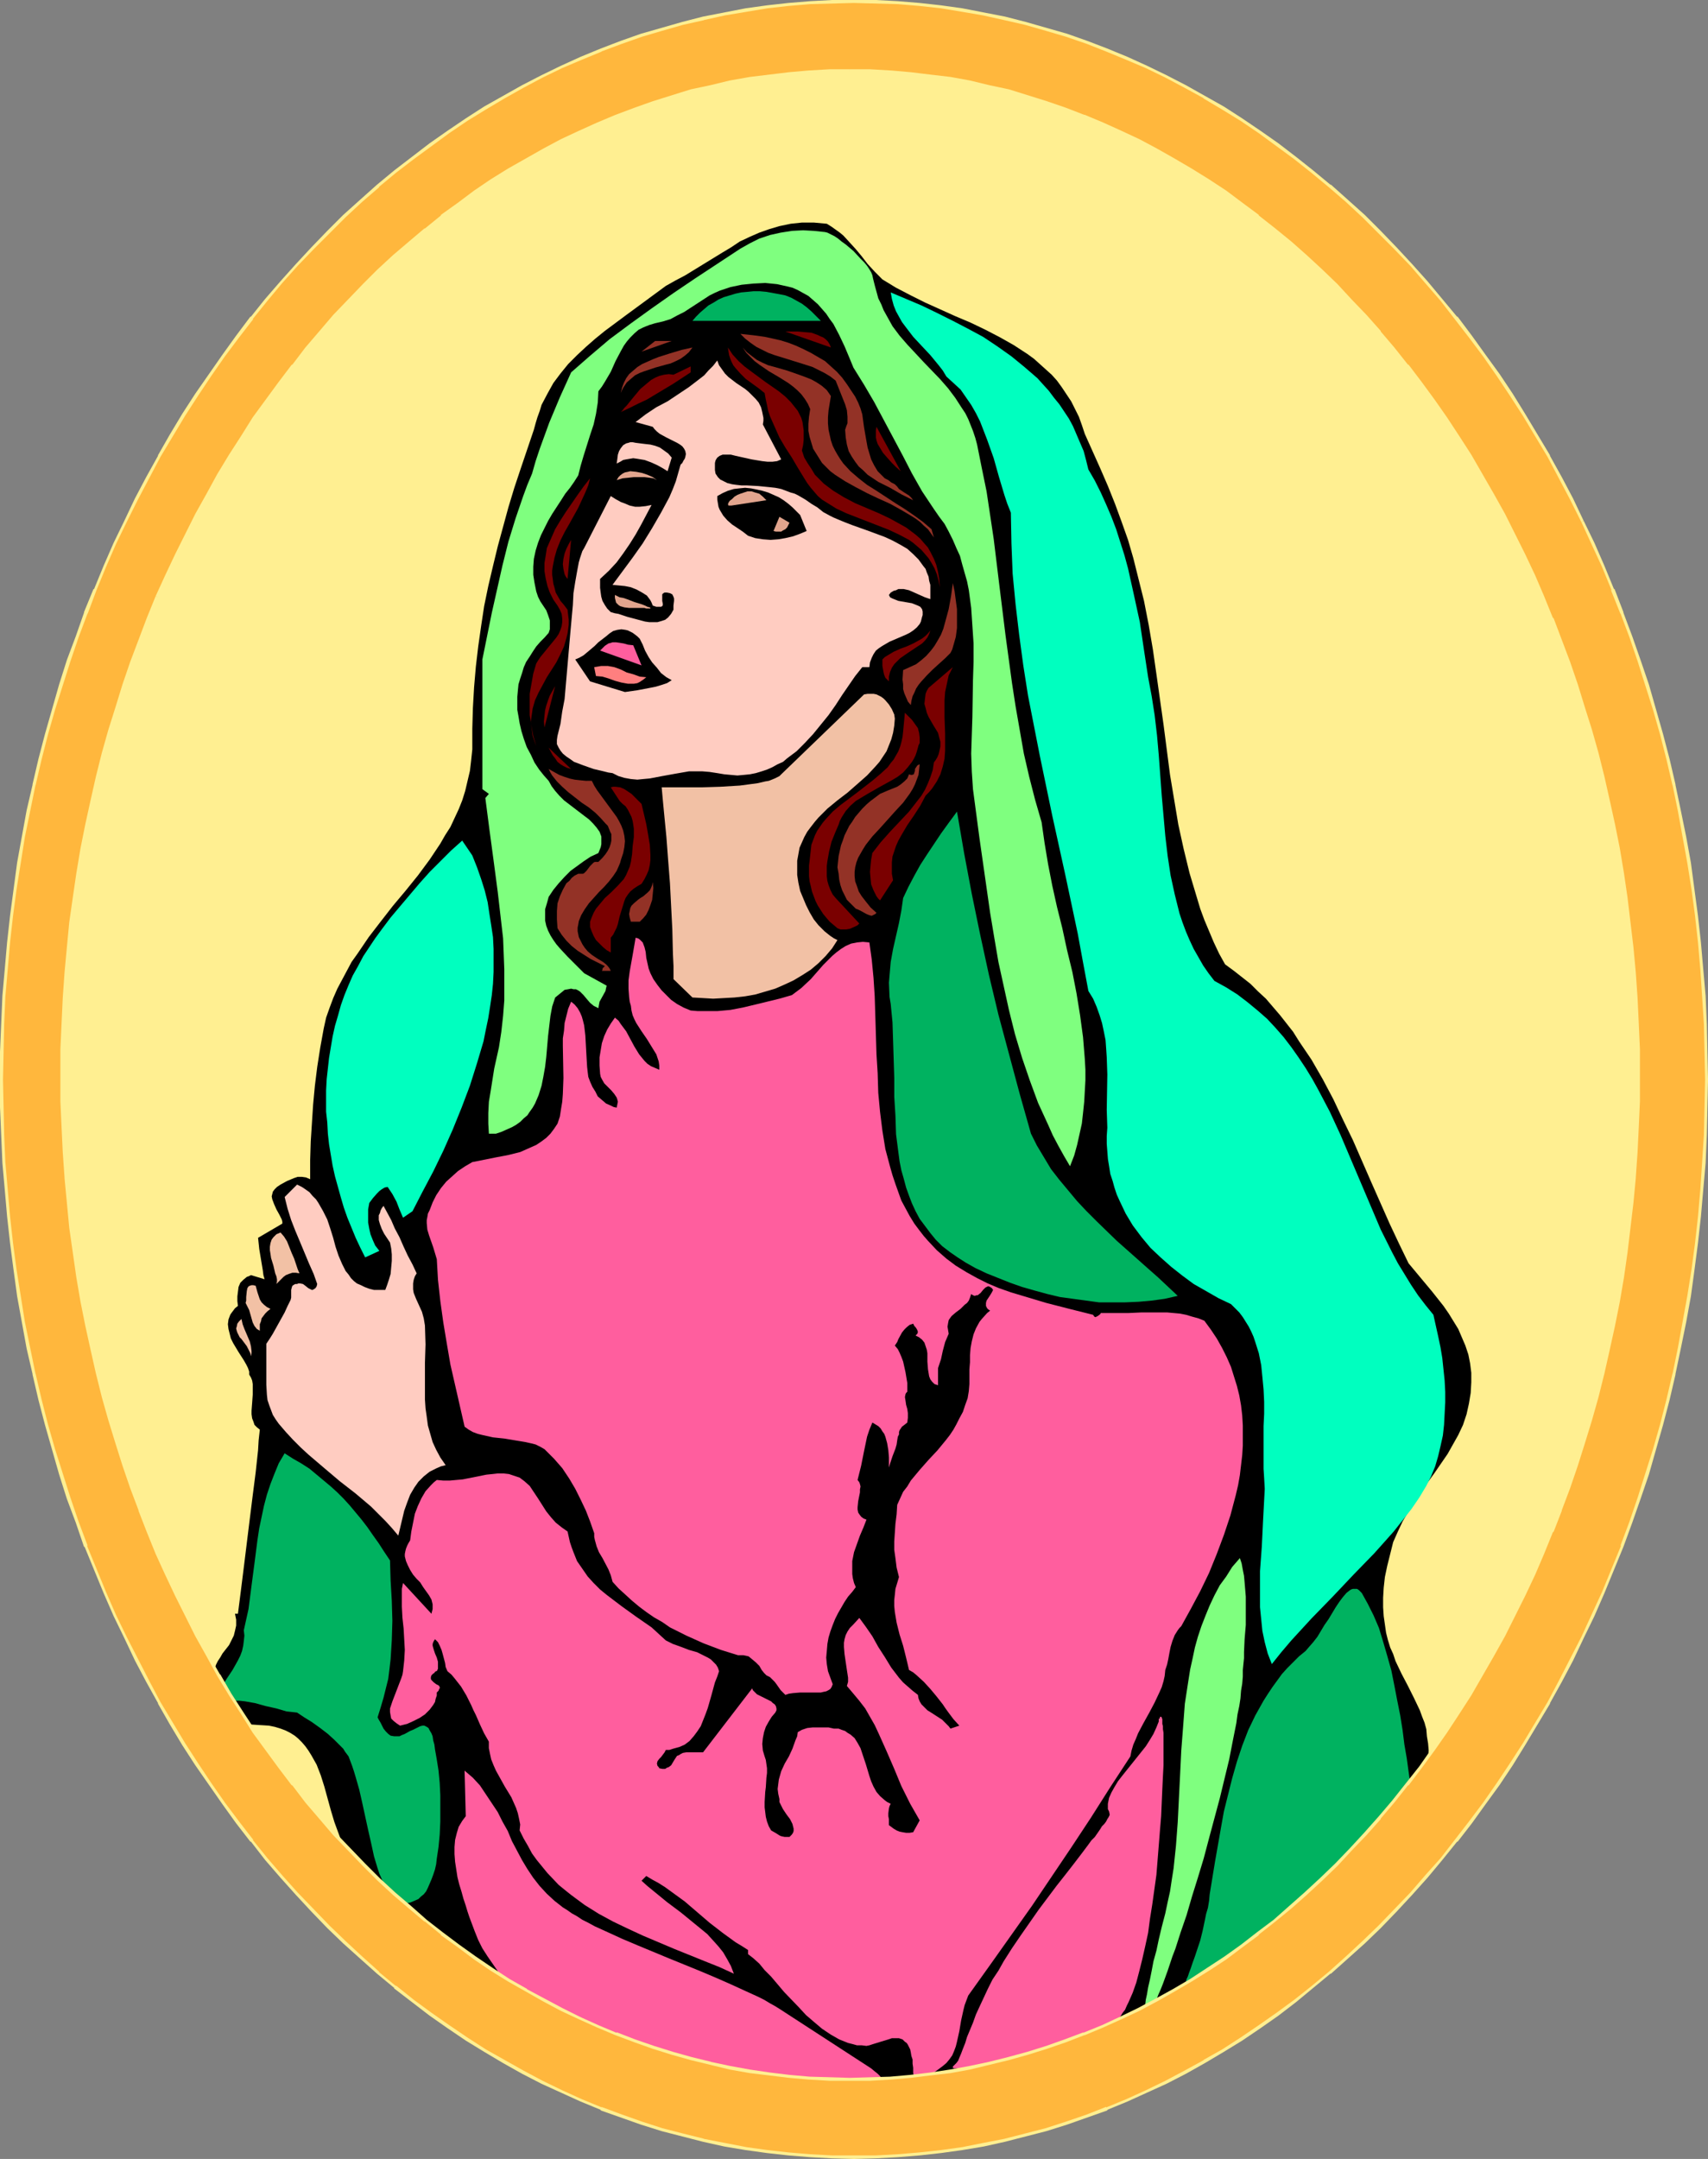
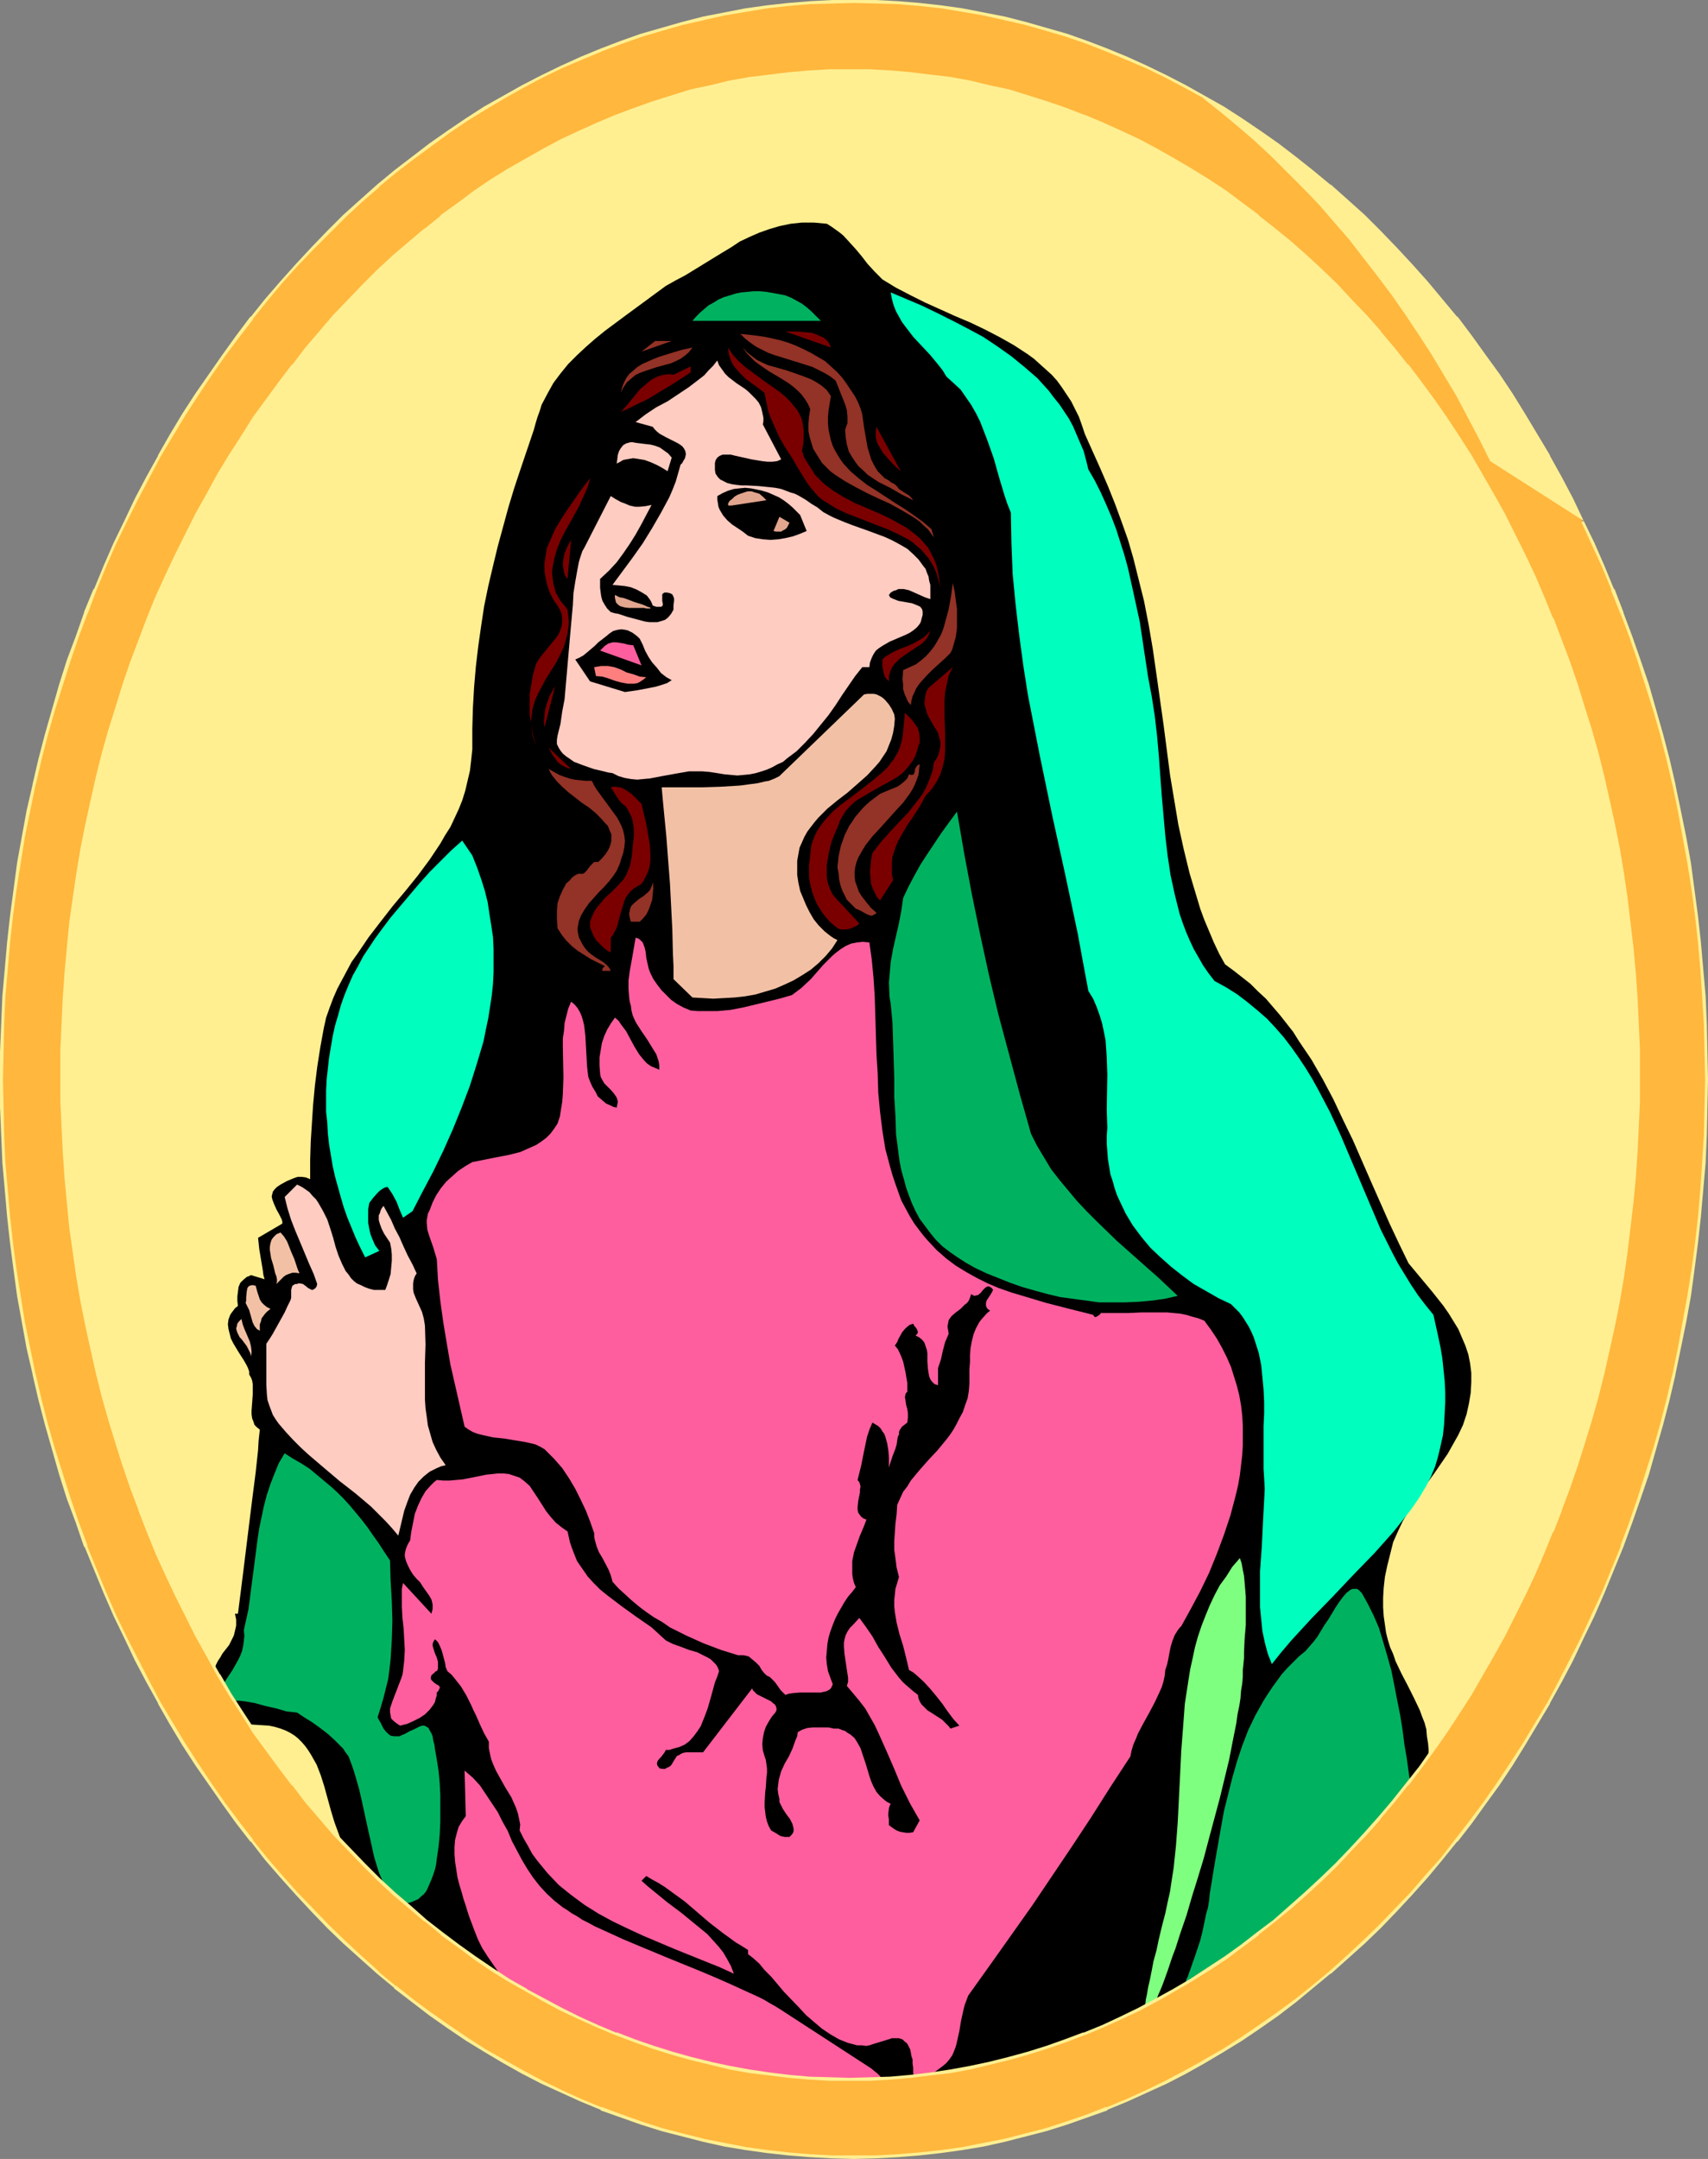
<svg xmlns="http://www.w3.org/2000/svg" xmlns:ns1="http://sodipodi.sourceforge.net/DTD/sodipodi-0.dtd" xmlns:ns2="http://www.inkscape.org/namespaces/inkscape" version="1.0" width="123.4mm" height="155.925mm" id="svg54" ns1:docname="Mary Magdaline.wmf">
  <rect width="100%" height="100%" fill="#808080" stroke="none" />
  <ns1:namedview id="namedview54" pagecolor="#ffffff" bordercolor="#000000" borderopacity="0.25" ns2:showpageshadow="2" ns2:pageopacity="0.0" ns2:pagecheckerboard="0" ns2:deskcolor="#d1d1d1" ns2:document-units="mm" />
  <defs id="defs1">
    <pattern id="WMFhbasepattern" patternUnits="userSpaceOnUse" width="6" height="6" x="0" y="0" />
  </defs>
  <path style="fill:#ffef91;fill-opacity:1;fill-rule:evenodd;stroke:none" d="m 232.388,15.513 h -5.656 l -5.495,0.323 -5.495,0.323 -5.495,0.808 -5.495,0.646 -5.333,0.97 -5.495,1.293 -5.333,1.131 -5.171,1.616 -5.333,1.616 -5.01,1.778 -5.171,1.939 -5.171,2.101 -5.01,2.262 -5.01,2.424 -4.848,2.585 -4.848,2.747 -4.687,2.909 -4.848,3.07 -4.687,3.07 -4.525,3.232 -4.525,3.393 -4.363,3.717 -4.363,3.555 -4.363,3.878 -4.202,4.04 -4.202,4.04 -4.04,4.201 -4.04,4.201 -3.879,4.525 -3.879,4.525 -3.717,4.686 -3.555,4.848 -3.717,4.848 -3.394,5.009 -3.394,5.009 -3.232,5.332 -3.232,5.171 -3.07,5.494 -2.909,5.494 -2.909,5.656 -2.909,5.656 -2.586,5.817 -2.586,5.817 -2.424,5.979 -2.424,5.979 -2.262,6.14 -2.101,6.14 -1.939,6.302 -1.939,6.302 -1.778,6.464 -1.616,6.625 -1.616,6.464 -1.454,6.625 -1.131,6.625 -1.293,6.787 -0.97,6.948 -0.97,6.787 -0.646,6.948 -0.646,6.948 -0.485,6.948 -0.323,7.11 -0.323,7.11 v 7.11 7.272 l 0.323,7.11 0.323,6.948 0.485,7.11 0.646,6.948 0.646,6.948 0.97,6.787 0.97,6.787 1.293,6.787 1.131,6.787 1.454,6.625 1.616,6.464 1.616,6.464 1.778,6.464 1.939,6.302 1.939,6.302 2.101,6.14 2.262,6.14 2.424,5.979 2.424,5.979 2.586,5.817 2.586,5.817 2.909,5.656 2.909,5.656 2.909,5.494 3.07,5.494 3.232,5.171 3.232,5.332 3.394,5.009 3.394,5.009 3.717,4.848 3.555,4.848 3.717,4.686 3.879,4.525 3.879,4.363 4.04,4.363 4.04,4.201 4.202,4.04 4.202,3.878 4.363,3.878 4.363,3.717 4.363,3.555 4.525,3.393 4.525,3.232 4.687,3.232 4.848,2.909 4.687,2.909 4.848,2.747 4.848,2.585 5.01,2.424 5.01,2.262 5.171,2.101 5.171,1.939 5.01,1.778 5.333,1.616 5.171,1.454 5.333,1.293 5.495,1.131 5.333,0.97 5.495,0.808 5.495,0.646 5.495,0.485 5.495,0.323 h 5.656 5.495 l 5.656,-0.323 5.495,-0.485 5.495,-0.646 5.495,-0.808 5.495,-0.97 5.333,-1.131 5.333,-1.293 5.333,-1.454 5.171,-1.616 5.171,-1.778 5.171,-1.939 5.01,-2.101 5.171,-2.262 4.848,-2.424 5.01,-2.585 4.848,-2.747 4.848,-2.909 4.687,-2.909 4.525,-3.232 4.687,-3.232 4.525,-3.393 4.525,-3.555 4.363,-3.717 4.202,-3.878 4.363,-3.878 4.04,-4.04 4.202,-4.201 3.879,-4.363 3.879,-4.363 3.879,-4.525 3.717,-4.686 3.717,-4.848 3.555,-4.848 3.555,-5.009 3.394,-5.009 3.232,-5.332 3.07,-5.171 3.232,-5.494 2.909,-5.494 2.909,-5.656 2.747,-5.656 2.747,-5.817 2.586,-5.817 2.424,-5.979 2.424,-5.979 2.101,-6.14 2.262,-6.14 1.939,-6.302 1.939,-6.302 1.778,-6.464 1.616,-6.464 1.454,-6.464 1.454,-6.625 1.293,-6.787 1.131,-6.787 1.131,-6.787 0.97,-6.787 0.646,-6.948 0.646,-6.948 0.485,-7.11 0.323,-6.948 0.323,-7.11 v -7.272 -7.11 l -0.323,-7.11 -0.323,-7.11 -0.485,-6.948 -0.646,-6.948 -0.646,-6.948 -0.97,-6.787 -1.131,-6.948 -1.131,-6.787 -1.293,-6.625 -1.454,-6.625 -1.454,-6.464 -1.616,-6.625 -1.778,-6.464 -1.939,-6.302 -1.939,-6.302 -2.262,-6.14 -2.101,-6.14 -2.424,-5.979 -2.424,-5.979 -2.586,-5.817 -2.747,-5.817 -2.747,-5.656 -2.909,-5.656 -2.909,-5.494 -3.232,-5.494 -3.07,-5.171 -3.232,-5.332 -3.394,-5.009 -3.555,-5.009 -3.555,-4.848 -3.717,-4.848 -3.717,-4.686 -3.879,-4.525 -3.879,-4.525 -3.879,-4.201 -4.202,-4.201 -4.04,-4.04 -4.363,-4.04 -4.202,-3.878 -4.363,-3.555 -4.525,-3.717 -4.525,-3.393 -4.687,-3.232 -4.525,-3.07 -4.687,-3.07 -4.848,-2.909 -4.848,-2.747 -5.01,-2.585 -4.848,-2.424 -5.171,-2.262 -5.01,-2.101 -5.171,-1.939 -5.171,-1.778 -5.171,-1.616 -5.333,-1.616 -5.333,-1.131 -5.333,-1.293 -5.495,-0.97 -5.495,-0.646 -5.495,-0.808 -5.495,-0.323 -5.656,-0.323 z" id="path1" />
  <path style="fill:#000000;fill-opacity:1;fill-rule:evenodd;stroke:none" d="m 240.953,76.271 3.717,2.262 4.04,2.101 3.879,1.939 8.242,3.717 4.202,1.778 4.04,1.939 4.04,2.101 3.717,2.101 3.717,2.424 1.778,1.293 1.616,1.454 1.616,1.454 1.616,1.454 1.454,1.616 1.293,1.778 1.293,1.939 1.293,1.939 0.97,1.939 1.131,2.262 0.808,2.262 0.808,2.424 4.202,9.372 2.101,4.848 1.939,4.848 1.778,4.848 1.778,5.009 1.454,5.009 1.293,5.171 1.616,6.464 1.293,6.625 1.131,6.625 0.97,6.787 1.939,13.735 1.778,13.735 1.131,6.787 1.131,6.787 1.454,6.625 1.616,6.625 1.939,6.464 0.97,3.232 1.131,3.07 1.293,3.07 1.293,3.07 1.454,3.07 1.616,2.909 2.424,1.778 2.262,1.778 2.262,1.778 2.101,2.101 2.101,1.939 1.939,2.262 1.939,2.262 1.778,2.262 1.778,2.262 1.616,2.585 3.394,5.009 3.071,5.333 2.909,5.494 2.586,5.494 2.747,5.656 5.01,11.473 5.01,11.311 2.586,5.494 2.586,5.332 3.232,3.878 3.232,3.878 3.071,3.878 1.454,2.101 1.293,2.101 1.293,2.101 0.97,2.262 0.97,2.262 0.808,2.424 0.485,2.424 0.323,2.585 v 2.585 l -0.162,2.909 -0.485,2.909 -0.646,2.909 -0.97,2.909 -1.293,2.747 -1.454,2.585 -1.454,2.585 -3.555,5.171 -3.717,5.171 -1.778,2.585 -1.616,2.747 -1.616,2.747 -1.293,2.747 -1.293,2.909 -0.808,3.232 -0.808,3.232 -0.646,3.07 -0.323,2.909 -0.162,2.747 v 2.585 l 0.162,2.424 0.323,2.262 0.323,2.262 0.485,1.939 0.646,2.101 0.808,1.778 0.646,1.939 1.616,3.393 1.778,3.393 1.616,3.232 1.616,3.393 0.646,1.778 0.646,1.616 0.485,1.778 0.162,1.939 0.323,1.939 0.162,1.939 -0.162,2.262 -0.323,2.262 -0.323,2.424 -0.646,2.424 -0.97,2.585 -0.97,2.909 -0.646,1.131 -0.808,1.131 -0.97,1.454 -1.293,1.454 -1.454,1.454 -1.616,1.778 -1.778,1.778 -1.939,1.778 -2.101,1.939 -2.262,1.939 -2.424,2.101 -2.424,1.939 -2.586,2.101 -2.747,2.101 -5.495,4.363 -5.818,4.201 -5.979,4.201 -5.818,4.04 -5.818,3.717 -2.909,1.939 -2.586,1.616 -2.747,1.616 -2.747,1.616 -2.424,1.293 -2.424,1.454 -2.262,1.131 -2.101,0.97 -3.394,1.454 -3.394,1.616 -3.555,1.454 -3.717,1.454 -7.595,3.07 -15.514,6.14 -7.757,3.232 -3.555,1.616 -3.717,1.778 -3.394,1.778 -3.394,1.778 -1.131,0.323 -1.131,0.323 h -1.131 l -1.293,-0.162 -1.293,-0.162 -1.454,-0.485 -2.909,-0.808 -3.071,-1.131 -3.07,-0.97 -1.616,-0.485 -1.454,-0.323 -1.454,-0.162 -1.454,-0.162 -4.687,-0.162 -4.363,-0.162 -4.202,-0.323 -3.717,-0.162 -3.717,-0.323 -3.394,-0.323 -3.232,-0.323 -3.232,-0.323 -2.909,-0.485 -3.07,-0.485 -5.656,-1.131 -5.818,-1.293 -2.909,-0.808 -3.071,-0.808 -2.586,-0.808 -2.424,-0.97 -2.262,-1.131 -2.424,-1.293 -4.525,-2.909 -4.363,-2.909 -4.525,-2.747 -2.262,-1.454 -2.101,-1.131 -2.424,-0.97 -2.262,-0.808 -2.586,-0.808 -2.424,-0.323 -1.616,-0.323 -1.454,-0.485 -1.616,-0.808 -1.616,-0.97 -1.616,-1.131 -1.778,-1.293 -1.778,-1.616 -1.778,-1.616 -1.778,-1.778 -1.939,-1.778 -4.04,-3.878 -4.202,-4.04 -4.363,-4.04 -3.071,-2.585 -3.232,-2.424 -1.616,-1.131 -1.454,-1.131 -1.293,-1.131 -1.131,-1.131 -1.131,-1.131 -0.808,-1.131 -0.97,-1.454 -0.808,-1.293 -1.293,-2.909 -1.131,-3.07 -1.131,-3.07 -0.97,-3.232 -1.778,-6.464 -0.97,-3.07 -1.131,-2.909 -1.454,-2.585 -0.808,-1.293 -0.808,-1.131 -0.97,-1.131 -0.97,-0.97 -0.97,-0.808 -1.293,-0.808 -1.293,-0.646 -1.293,-0.485 -1.616,-0.485 -1.616,-0.323 -2.586,-0.162 -2.424,-0.162 h -2.101 l -1.778,-0.162 -0.97,-0.162 -0.646,-0.323 -0.646,-0.323 -0.646,-0.485 -0.485,-0.646 -0.646,-0.808 -0.323,-0.808 -0.323,-1.131 -0.485,-2.101 -0.323,-0.97 -0.162,-0.808 -0.485,-1.778 -0.162,-1.616 0.162,-1.616 0.162,-0.808 0.162,-0.808 0.323,-0.97 0.485,-0.97 0.646,-0.97 0.646,-1.131 1.778,-2.262 0.646,-1.293 0.646,-1.293 0.323,-1.293 0.323,-1.454 v -1.616 l -0.323,-1.616 h 0.808 l 0.808,-6.302 0.808,-6.464 1.616,-13.089 0.808,-6.464 0.808,-6.302 0.646,-5.979 0.162,-2.747 0.323,-2.909 -0.808,-0.646 -0.646,-0.646 -0.323,-0.97 -0.323,-0.808 -0.162,-1.131 v -0.97 l 0.162,-2.101 0.162,-2.262 v -0.97 -0.97 -0.97 l -0.162,-0.97 -0.323,-0.808 -0.485,-0.808 v -0.808 l -0.323,-0.97 -0.485,-0.97 -0.646,-1.131 -1.454,-2.262 -1.454,-2.424 -0.646,-1.293 -0.323,-1.293 -0.323,-1.293 -0.162,-1.293 0.162,-1.293 0.485,-1.293 0.323,-0.485 0.485,-0.646 0.485,-0.646 0.808,-0.646 -0.162,-1.293 v -1.293 l 0.162,-1.293 0.162,-1.293 0.485,-1.131 0.808,-0.808 0.97,-0.808 0.485,-0.162 0.646,-0.323 3.717,1.131 -0.323,-1.131 -0.162,-1.293 -0.485,-2.909 -0.485,-2.909 -0.323,-3.07 6.626,-3.878 v -0.485 l -0.162,-0.646 -0.646,-1.293 -0.808,-1.454 -0.646,-1.454 -0.485,-1.293 -0.162,-0.808 0.162,-0.646 0.162,-0.646 0.485,-0.646 0.646,-0.646 0.97,-0.646 1.778,-0.97 1.939,-0.808 0.97,-0.323 h 1.131 l 1.131,0.162 1.131,0.485 v -5.171 l 0.162,-5.171 0.646,-10.019 0.485,-5.171 0.646,-5.171 0.808,-5.171 0.97,-5.333 0.646,-2.909 0.97,-2.747 0.97,-2.585 1.131,-2.585 1.293,-2.424 1.293,-2.424 1.293,-2.424 1.616,-2.262 3.07,-4.525 3.232,-4.201 3.394,-4.363 3.394,-4.04 3.394,-4.201 3.232,-4.363 2.909,-4.363 1.293,-2.262 1.454,-2.262 1.131,-2.424 1.131,-2.424 0.97,-2.424 0.808,-2.585 0.646,-2.747 0.646,-2.747 0.323,-2.747 0.323,-3.07 v -5.656 l 0.162,-5.656 0.323,-5.656 0.485,-5.656 0.646,-5.494 0.808,-5.656 0.808,-5.333 1.131,-5.494 1.293,-5.494 1.293,-5.333 1.454,-5.333 1.454,-5.332 1.616,-5.333 1.778,-5.333 3.555,-10.503 0.485,-1.778 0.485,-1.616 0.646,-1.778 0.485,-1.616 1.616,-3.07 1.616,-2.909 1.939,-2.585 2.101,-2.585 2.424,-2.424 2.424,-2.262 2.586,-2.262 2.586,-2.101 5.656,-4.201 5.495,-4.04 5.495,-4.04 2.586,-1.454 2.747,-1.454 5.01,-3.07 5.01,-3.07 2.424,-1.454 2.424,-1.616 2.747,-1.293 2.586,-1.131 2.747,-0.97 2.747,-0.808 3.071,-0.646 3.07,-0.323 h 1.616 1.616 l 1.778,0.162 1.778,0.162 1.293,0.808 1.131,0.808 1.131,0.808 0.97,0.808 1.778,1.939 1.616,1.778 1.616,1.939 1.616,2.101 1.939,2.101 0.97,0.97 z" id="path2" />
-   <path style="fill:#7fff7f;fill-opacity:1;fill-rule:evenodd;stroke:none" d="m 266.81,121.355 1.293,6.464 1.293,6.302 0.97,6.464 0.97,6.464 1.616,13.25 1.616,13.089 1.778,13.089 0.97,6.302 1.131,6.464 1.131,6.464 1.454,6.302 1.616,6.302 1.778,6.14 0.808,5.656 0.97,5.817 1.131,5.817 1.293,5.817 1.454,5.817 1.293,5.979 1.454,5.979 1.131,5.817 0.97,5.979 0.808,5.979 0.485,5.979 0.162,2.909 v 2.909 l -0.162,2.909 -0.162,2.909 -0.323,3.07 -0.323,2.909 -0.646,2.909 -0.646,2.909 -0.808,2.909 -1.131,2.909 -1.616,-2.747 -1.616,-2.909 -1.454,-2.747 -1.293,-2.909 -2.747,-5.979 -2.262,-6.14 -2.101,-6.14 -1.939,-6.464 -1.616,-6.464 -1.454,-6.625 -1.454,-6.625 -1.131,-6.625 -1.131,-6.787 -0.97,-6.787 -0.97,-6.787 -0.97,-6.787 -1.778,-13.412 -0.323,-4.848 -0.162,-4.848 0.162,-5.009 0.162,-5.009 0.162,-10.019 0.162,-5.009 v -5.009 l -0.323,-4.848 -0.323,-4.848 -0.646,-4.848 -0.485,-2.424 -0.646,-2.262 -0.646,-2.262 -0.646,-2.424 -0.97,-2.101 -0.97,-2.262 -1.131,-2.262 -1.131,-2.101 -1.454,-1.939 -1.454,-2.101 -3.232,-4.848 -2.747,-4.848 -2.586,-5.009 -2.586,-4.848 -5.171,-9.695 -2.747,-4.686 -2.909,-4.686 -1.131,-2.747 -1.293,-3.07 -1.454,-3.07 -1.616,-3.07 -0.97,-1.293 -0.97,-1.454 -1.131,-1.293 -1.131,-1.293 -1.293,-1.131 -1.293,-1.131 -1.454,-0.808 -1.454,-0.808 -1.454,-0.646 -1.293,-0.323 -1.454,-0.323 -1.454,-0.323 -1.616,-0.162 -1.616,-0.162 -3.232,0.162 -3.232,0.323 -3.071,0.646 -1.454,0.485 -1.454,0.485 -1.454,0.646 -1.293,0.646 -6.949,4.525 -1.939,0.97 -1.778,0.97 -2.101,0.646 -2.101,0.485 -1.616,0.485 -1.616,0.646 -1.293,0.646 -1.131,0.97 -1.131,1.131 -0.97,1.131 -0.808,1.131 -0.808,1.454 -1.454,2.747 -0.646,1.454 -0.646,1.454 -1.616,2.747 -0.808,1.293 -0.97,1.293 -0.162,3.07 -0.485,3.07 -0.646,2.909 -0.97,2.909 -1.778,5.656 -0.808,2.747 -0.646,2.585 -1.131,1.778 -1.131,1.616 -1.293,1.616 -1.131,1.778 -2.424,3.717 -1.131,1.939 -0.97,1.939 -0.97,1.939 -0.808,2.101 -0.646,2.101 -0.485,2.262 -0.162,2.101 v 2.262 l 0.323,2.101 0.485,2.424 0.485,1.454 0.646,1.293 1.616,2.424 0.485,1.293 0.485,1.454 v 0.808 0.646 0.97 l -0.323,0.97 -1.131,1.293 -1.131,1.131 -1.131,1.293 -0.97,1.454 -0.808,1.293 -0.97,1.454 -0.646,1.454 -0.485,1.616 -0.485,1.454 -0.485,1.616 -0.162,1.616 -0.162,1.778 v 1.778 1.778 l 0.323,1.778 0.323,1.939 0.485,2.101 0.646,2.101 0.808,2.262 1.131,2.101 0.97,2.101 1.293,1.939 1.293,1.616 1.293,1.454 0.808,1.454 0.97,1.293 1.131,1.293 1.293,1.293 2.747,2.101 2.747,2.101 1.293,0.97 1.131,1.131 0.97,1.131 0.808,1.131 0.485,1.293 v 0.646 0.808 0.646 l -0.162,0.808 -0.323,0.808 -0.323,0.808 -2.101,0.97 -1.939,1.293 -1.778,1.293 -1.778,1.293 -1.616,1.616 -1.616,1.778 -1.454,1.778 -1.293,1.939 -0.485,1.778 -0.485,1.616 v 1.616 1.454 l 0.323,1.454 0.485,1.293 0.646,1.293 0.808,1.293 0.808,1.131 0.97,1.131 2.101,2.262 4.525,4.525 6.141,3.393 -0.162,0.646 -0.162,0.808 -1.616,2.909 -0.162,0.808 -0.162,0.97 -0.646,-0.323 -0.646,-0.323 -0.97,-0.808 -0.97,-1.131 -0.808,-0.97 -0.97,-0.97 -0.485,-0.323 -0.646,-0.323 h -0.646 l -0.646,-0.162 -0.808,0.162 -0.97,0.162 -2.586,2.101 -0.808,2.424 -0.485,2.585 -0.323,2.747 -0.323,2.747 -0.485,5.656 -0.323,2.747 -0.485,2.747 -0.485,2.424 -0.808,2.585 -0.97,2.262 -0.646,1.131 -0.808,1.131 -0.646,0.97 -0.97,0.808 -0.97,0.97 -1.131,0.808 -1.131,0.646 -1.454,0.646 -1.454,0.646 -1.454,0.485 h -1.939 l -0.162,-2.747 v -2.909 l 0.162,-3.07 0.485,-2.909 0.97,-6.14 0.646,-2.909 0.646,-2.909 0.646,-4.201 0.485,-4.363 0.323,-4.201 v -4.363 -4.201 l -0.162,-4.201 -0.162,-4.201 -0.485,-4.201 -0.97,-8.403 -1.131,-8.564 -1.131,-8.403 -1.131,-8.726 0.97,-1.131 -1.778,-1.293 V 180.012 l 2.586,-12.766 1.454,-6.464 1.454,-6.464 1.616,-6.464 1.939,-6.302 2.101,-6.14 1.131,-3.07 1.293,-3.07 0.97,-3.393 1.131,-3.393 1.293,-3.555 1.293,-3.555 2.909,-6.948 3.07,-6.787 5.171,-4.525 5.333,-4.525 5.656,-4.201 5.818,-4.201 5.979,-4.201 5.979,-4.04 12.282,-8.08 2.586,-1.454 2.586,-1.293 2.909,-0.97 2.909,-0.646 3.071,-0.485 3.07,-0.162 2.909,0.162 3.071,0.323 0.646,0.162 0.97,0.485 0.97,0.485 0.97,0.646 0.97,0.808 1.131,0.808 2.101,1.778 1.939,2.101 0.97,0.97 0.808,0.97 0.646,0.97 0.485,0.808 0.323,0.808 0.162,0.808 0.485,1.939 0.485,1.778 0.485,1.778 0.808,1.616 0.646,1.616 0.808,1.454 1.616,2.909 1.939,2.585 2.101,2.424 4.525,4.848 4.363,4.525 2.262,2.585 1.939,2.585 1.778,2.747 0.97,1.454 0.808,1.616 0.646,1.616 0.646,1.616 0.646,1.939 z" id="path3" />
  <path style="fill:#00b260;fill-opacity:1;fill-rule:evenodd;stroke:none" d="m 224.146,87.582 h -35.068 l 0.97,-1.131 1.131,-1.131 1.131,-0.97 1.131,-0.97 1.454,-0.808 1.293,-0.808 1.454,-0.646 1.616,-0.485 1.616,-0.485 1.454,-0.323 1.778,-0.162 1.616,-0.162 h 1.778 l 1.778,0.162 1.778,0.323 1.778,0.323 1.616,0.323 1.616,0.646 1.454,0.808 1.454,0.808 1.293,0.97 1.293,1.131 z" id="path4" />
  <path style="fill:#00ffbf;fill-opacity:1;fill-rule:evenodd;stroke:none" d="m 297.192,128.142 1.778,3.07 1.616,3.232 1.454,3.232 1.454,3.393 1.293,3.393 1.131,3.555 1.131,3.555 0.97,3.555 1.616,7.272 1.616,7.433 1.131,7.595 1.131,7.433 0.97,5.171 0.808,5.171 0.646,5.494 0.485,5.494 0.808,10.988 0.485,5.494 0.485,5.494 0.646,5.494 0.808,5.332 1.131,5.171 1.293,5.171 0.808,2.424 0.97,2.585 0.97,2.262 1.131,2.424 1.293,2.262 1.293,2.262 1.454,2.101 1.616,2.101 3.232,1.778 3.07,1.939 2.747,2.101 2.747,2.262 2.586,2.262 2.262,2.424 2.262,2.585 2.101,2.747 1.939,2.747 1.939,2.909 1.778,2.909 1.616,2.909 3.232,6.14 2.909,6.302 5.495,12.927 2.747,6.464 2.747,6.464 3.071,6.14 1.616,3.07 1.778,2.909 1.778,2.909 1.939,2.909 2.101,2.747 2.101,2.585 1.293,5.817 0.646,3.07 0.485,2.909 0.323,3.07 0.323,3.07 0.162,3.07 v 2.909 l -0.162,3.07 -0.162,3.07 -0.323,2.909 -0.646,2.909 -0.646,2.747 -0.808,2.747 -1.131,2.747 -1.293,2.585 -1.939,3.232 -2.101,3.07 -2.424,3.07 -2.424,3.07 -2.586,2.909 -2.747,3.07 -5.656,5.817 -5.656,5.979 -5.818,5.979 -5.495,5.979 -2.747,3.232 -2.586,3.232 -1.131,-2.909 -0.808,-3.07 -0.646,-3.07 -0.323,-3.232 -0.323,-3.232 v -3.232 -3.232 -3.393 l 0.485,-6.625 0.162,-3.232 0.162,-3.393 0.162,-3.07 0.162,-3.07 0.162,-3.07 -0.162,-2.909 -0.162,-2.585 v -2.585 -2.909 -3.07 -3.07 l 0.162,-3.393 v -3.232 l -0.162,-3.393 -0.323,-3.393 -0.323,-3.232 -0.646,-3.232 -0.97,-3.07 -0.485,-1.454 -0.646,-1.454 -0.646,-1.293 -0.808,-1.293 -0.808,-1.293 -0.97,-1.293 -1.131,-1.131 -1.131,-1.131 -3.394,-1.616 -3.394,-1.939 -3.394,-1.939 -3.071,-2.262 -3.07,-2.424 -2.909,-2.585 -2.747,-2.585 -2.424,-2.909 -2.424,-3.232 -1.939,-3.232 -1.616,-3.393 -0.808,-1.778 -0.646,-1.939 -0.485,-1.778 -0.646,-1.939 -0.323,-2.101 -0.323,-1.939 -0.162,-2.101 -0.162,-2.101 v -2.101 l 0.162,-2.262 -0.162,-4.848 0.162,-9.695 -0.162,-4.686 -0.162,-2.424 -0.162,-2.262 -0.485,-2.424 -0.485,-2.262 -0.646,-2.101 -0.808,-2.262 -0.97,-2.262 -1.293,-2.101 -1.454,-7.756 -1.454,-7.918 -3.394,-15.998 -1.778,-8.08 -1.778,-8.08 -3.394,-16.321 -1.616,-8.241 -1.616,-8.241 -1.293,-8.241 -1.131,-8.403 -0.97,-8.241 -0.808,-8.403 -0.323,-8.241 -0.162,-8.403 -0.97,-2.424 -0.808,-2.424 -1.454,-4.848 -1.454,-5.171 -1.778,-5.009 -1.939,-5.009 -1.131,-2.262 -1.293,-2.262 -1.454,-2.101 -1.454,-2.101 -1.939,-1.778 -1.939,-1.778 -0.97,-1.616 -1.131,-1.454 -2.262,-2.747 -2.424,-2.585 -2.262,-2.424 -2.101,-2.747 -0.97,-1.293 -0.808,-1.454 -0.808,-1.454 -0.646,-1.616 -0.485,-1.778 -0.323,-1.778 8.403,3.555 4.363,2.101 4.202,2.101 4.04,2.101 4.202,2.262 3.879,2.585 3.879,2.747 3.555,2.909 3.555,3.07 1.454,1.616 1.616,1.778 1.454,1.939 1.454,1.778 1.293,1.939 1.293,1.939 1.131,2.101 0.97,2.262 0.97,2.262 0.97,2.262 0.646,2.424 z" id="path5" />
  <path style="fill:#7a0000;fill-opacity:1;fill-rule:evenodd;stroke:none" d="m 226.893,94.854 -12.444,-4.363 h 3.394 l 1.778,0.162 1.939,0.162 1.778,0.646 0.646,0.323 0.808,0.323 0.646,0.485 0.646,0.646 0.485,0.808 z" id="path6" />
  <path style="fill:#933226;fill-opacity:1;fill-rule:evenodd;stroke:none" d="m 232.55,106.812 0.97,1.454 0.808,1.616 0.646,1.616 0.485,1.616 0.485,3.555 0.646,3.717 0.323,1.778 0.485,1.616 0.485,1.616 0.808,1.616 0.97,1.616 1.293,1.293 0.646,0.646 0.97,0.485 0.808,0.646 0.97,0.485 0.646,0.646 0.485,0.646 1.454,0.97 1.293,0.808 0.646,0.646 0.485,0.646 -3.232,-1.616 -3.071,-1.778 -3.232,-1.616 -1.454,-0.97 -1.454,-0.97 -1.131,-1.131 -1.293,-1.131 -0.97,-1.293 -0.97,-1.454 -0.808,-1.454 -0.485,-1.778 -0.323,-1.939 -0.162,-2.101 0.323,-0.97 0.323,-0.808 v -0.97 -0.808 l -0.162,-1.778 -0.485,-1.616 -0.646,-1.616 -0.646,-1.616 -0.646,-1.616 -0.646,-1.616 -1.454,-1.131 -1.616,-0.97 -1.616,-0.808 -1.616,-0.808 -3.555,-1.131 -6.787,-2.101 -1.778,-0.646 -1.616,-0.808 -1.616,-0.808 -1.616,-1.131 -1.454,-1.131 -1.293,-1.293 4.363,0.485 2.262,0.323 2.262,0.485 2.101,0.485 2.101,0.646 2.101,0.808 2.101,0.97 1.939,0.97 1.939,1.131 1.939,1.131 1.616,1.454 1.616,1.454 1.454,1.616 1.293,1.778 z" id="path7" />
  <path style="fill:#933226;fill-opacity:1;fill-rule:evenodd;stroke:none" d="m 175.18,95.985 3.717,-2.909 h 4.525 z" id="path8" />
  <path style="fill:#933226;fill-opacity:1;fill-rule:evenodd;stroke:none" d="m 189.078,94.854 -0.97,1.293 -1.131,0.97 -1.131,0.808 -1.293,0.646 -1.454,0.646 -1.293,0.323 -2.909,0.808 -2.909,0.97 -1.293,0.485 -1.293,0.646 -1.131,0.97 -1.131,0.97 -0.97,1.454 -0.323,0.646 -0.323,0.808 0.323,-1.454 0.485,-1.293 0.646,-1.293 0.808,-1.131 1.131,-0.97 1.131,-0.97 1.293,-0.808 1.454,-0.646 1.454,-0.646 1.616,-0.646 3.071,-0.97 3.232,-0.97 z" id="path9" />
  <path style="fill:#7a0000;fill-opacity:1;fill-rule:evenodd;stroke:none" d="m 218.975,122.971 0.646,1.939 0.97,1.616 0.97,1.454 0.97,1.616 1.131,1.131 1.293,1.293 1.293,0.97 1.293,0.97 2.909,1.778 3.071,1.616 6.464,2.747 3.07,1.454 2.909,1.616 1.454,0.808 1.293,0.97 1.293,0.97 1.293,1.131 0.97,1.131 1.131,1.293 0.808,1.454 0.808,1.616 0.646,1.616 0.485,1.939 0.323,1.939 0.162,2.262 -0.323,-1.778 -0.485,-1.778 -0.646,-1.616 -0.808,-1.454 -0.808,-1.293 -0.97,-1.131 -0.97,-1.131 -1.131,-0.97 -1.131,-0.97 -1.131,-0.808 -2.747,-1.454 -2.747,-1.293 -2.909,-1.131 -2.909,-1.131 -2.909,-1.131 -2.909,-1.131 -2.747,-1.293 -2.586,-1.616 -1.293,-0.808 -1.131,-0.97 -0.97,-1.131 -0.97,-1.131 -0.97,-1.293 -0.808,-1.293 -1.778,-2.909 -1.616,-2.747 -1.778,-2.747 -1.616,-2.747 -1.293,-2.909 -1.293,-2.909 -0.485,-1.454 -0.323,-1.616 -0.323,-1.454 -0.323,-1.778 -1.616,-1.293 -1.778,-1.293 -1.778,-1.293 -1.454,-1.454 -1.293,-1.454 -0.646,-0.808 -0.485,-0.97 -0.323,-0.808 -0.323,-0.97 -0.162,-0.97 -0.162,-1.131 1.293,1.939 1.616,1.778 1.616,1.454 1.939,1.454 3.717,2.747 3.717,2.585 1.778,1.454 1.454,1.454 1.293,1.616 0.646,0.808 0.485,0.97 0.485,0.97 0.323,1.131 0.162,1.131 0.162,1.131 v 1.293 1.293 l -0.162,1.454 z" id="path10" />
  <path style="fill:#933226;fill-opacity:1;fill-rule:evenodd;stroke:none" d="m 226.893,108.104 -0.323,1.939 -0.323,1.939 -0.162,1.939 v 1.616 l 0.162,1.778 0.323,1.454 0.323,1.454 0.485,1.454 0.646,1.293 0.646,1.131 0.808,1.293 0.808,1.131 1.939,2.101 2.262,1.939 2.262,1.778 2.586,1.616 5.171,3.393 2.586,1.616 2.586,1.778 2.424,1.778 2.262,1.939 0.646,2.262 -0.808,-1.131 -0.808,-1.131 -1.131,-0.97 -0.97,-0.97 -1.293,-0.97 -1.293,-0.808 -2.747,-1.616 -2.909,-1.616 -3.232,-1.454 -3.07,-1.454 -3.071,-1.616 -2.909,-1.616 -2.747,-1.778 -1.293,-0.97 -1.131,-1.131 -1.131,-1.131 -0.808,-1.293 -0.808,-1.293 -0.808,-1.293 -0.485,-1.616 -0.485,-1.616 -0.323,-1.616 v -1.939 l 0.162,-1.939 0.323,-2.101 -0.646,-1.454 -0.808,-1.293 -0.97,-1.293 -1.131,-1.131 -1.131,-0.97 -1.293,-0.97 -2.586,-1.616 -2.747,-1.616 -2.586,-1.778 -1.293,-0.97 -1.131,-1.131 -1.131,-1.131 -0.97,-1.454 1.131,1.293 1.454,1.131 1.293,0.97 1.616,0.808 1.454,0.646 1.778,0.485 3.394,0.97 3.232,1.131 1.778,0.646 1.616,0.646 1.454,0.808 1.454,0.97 1.293,1.131 z" id="path11" />
  <path style="fill:#ffccc1;fill-opacity:1;fill-rule:evenodd;stroke:none" d="m 208.309,115.861 5.01,9.534 -1.131,0.485 -1.293,0.162 h -1.293 l -1.454,-0.162 -2.909,-0.485 -2.909,-0.646 -1.454,-0.323 -1.293,-0.323 h -1.131 -1.131 l -0.808,0.323 -0.646,0.485 -0.323,0.485 -0.162,0.323 -0.162,0.646 v 0.485 1.454 l 0.162,0.97 0.646,0.97 0.646,0.646 0.97,0.485 0.97,0.485 1.293,0.323 1.131,0.162 1.454,0.162 h 1.454 l 3.071,0.162 3.232,0.323 1.454,0.162 1.616,0.323 1.293,0.485 1.293,0.485 1.131,0.323 0.97,0.485 1.939,1.131 1.616,1.131 1.616,0.97 1.616,1.293 1.778,0.97 0.97,0.485 1.131,0.485 1.939,0.808 2.101,0.808 2.262,0.808 2.262,0.808 4.363,1.616 2.101,0.97 2.101,1.131 1.939,1.131 1.616,1.454 1.454,1.454 1.293,1.778 0.646,0.808 0.323,0.97 0.485,1.131 0.162,1.131 0.323,1.131 v 1.293 1.293 1.293 l -1.454,-0.485 -2.909,-1.293 -1.454,-0.646 -1.454,-0.323 h -0.808 -0.646 l -0.646,0.323 -0.646,0.162 -0.808,0.485 -0.485,0.646 0.323,0.646 0.646,0.323 0.808,0.323 0.808,0.323 3.717,0.646 0.808,0.323 0.808,0.323 0.646,0.323 0.485,0.646 0.162,0.646 v 0.97 l -0.162,0.485 -0.162,0.646 -0.162,0.646 -0.323,0.646 -0.808,0.97 -0.97,0.808 -0.97,0.646 -0.97,0.485 -2.262,0.97 -2.262,0.97 -1.939,1.131 -0.97,0.646 -0.808,0.646 -0.646,0.97 -0.485,0.97 -0.485,1.293 -0.162,1.293 h -1.939 l -1.939,2.424 -1.778,2.585 -1.778,2.585 -1.778,2.747 -1.939,2.747 -2.101,2.585 -2.101,2.585 -2.262,2.424 -2.262,2.262 -2.586,1.939 -1.131,0.97 -1.454,0.646 -1.454,0.808 -1.454,0.646 -1.454,0.485 -1.616,0.485 -1.616,0.323 -1.616,0.162 -1.778,0.162 -1.778,-0.162 -1.778,-0.162 -1.939,-0.323 -2.101,-0.323 -1.939,-0.162 h -1.778 -1.939 l -3.717,0.646 -3.555,0.646 -3.394,0.646 -1.778,0.162 -1.616,0.162 -1.778,-0.162 -1.778,-0.323 -1.616,-0.485 -1.616,-0.808 -1.131,-0.162 -1.293,-0.323 -2.747,-0.646 -2.747,-0.97 -1.293,-0.485 -1.293,-0.485 -1.131,-0.808 -0.97,-0.646 -0.97,-0.808 -0.646,-0.808 -0.485,-0.808 -0.485,-0.97 v -1.131 l 0.162,-1.131 0.808,-3.232 0.485,-3.393 0.646,-3.393 0.323,-3.717 0.646,-7.433 0.646,-7.433 0.323,-3.555 0.323,-3.555 0.162,-3.232 0.485,-3.07 0.485,-2.747 0.485,-2.585 0.323,-1.131 0.323,-0.97 0.323,-0.97 0.485,-0.808 7.272,-14.22 1.293,0.808 1.454,0.808 1.293,0.485 1.131,0.485 1.454,0.323 h 1.293 l 1.616,-0.162 1.616,-0.323 -2.909,5.494 -1.454,2.585 -1.616,2.585 -1.778,2.585 -1.778,2.424 -2.101,2.262 -2.424,2.262 v 2.424 l 0.162,1.293 0.162,1.131 0.323,1.131 0.646,1.131 0.646,0.97 0.97,0.97 1.131,0.323 0.97,0.162 2.424,0.808 2.424,0.646 2.424,0.646 1.131,0.162 h 1.131 1.131 l 1.131,-0.323 0.97,-0.323 0.808,-0.646 0.808,-0.97 0.646,-1.131 v -0.485 -0.646 l 0.162,-1.293 v -0.646 l -0.162,-0.485 -0.323,-0.646 -0.646,-0.323 -0.808,-0.162 h -0.646 l -0.323,0.162 -0.323,0.323 v 0.323 0.485 0.97 l 0.162,0.808 v 0.323 l -0.162,0.323 -0.323,0.162 h -0.485 -0.808 l -0.97,-0.323 -0.323,-0.808 -0.323,-0.646 -0.97,-1.293 -1.293,-0.808 -1.454,-0.808 -1.616,-0.646 -1.616,-0.323 -1.616,-0.162 -1.778,-0.162 2.747,-3.717 2.747,-3.717 2.747,-3.878 2.586,-4.201 2.424,-4.201 1.131,-2.101 1.131,-2.101 0.97,-2.262 0.808,-2.101 0.646,-2.262 0.646,-2.262 0.485,-0.485 0.323,-0.646 0.323,-0.485 0.162,-0.485 0.162,-0.808 -0.162,-0.808 -0.323,-0.646 -0.485,-0.646 -0.646,-0.485 -0.808,-0.485 -1.939,-0.97 -0.97,-0.485 -1.778,-0.97 -0.808,-0.646 -0.646,-0.646 -0.485,-0.646 -4.687,-1.293 2.747,-2.101 2.909,-1.939 3.07,-1.616 2.909,-1.939 2.909,-1.939 2.747,-2.101 1.454,-1.131 1.131,-1.293 1.293,-1.293 1.131,-1.454 0.485,1.293 0.808,1.131 0.808,1.131 0.97,0.97 2.101,1.616 2.424,1.616 0.97,0.808 0.97,0.97 0.97,0.97 0.808,0.97 0.646,1.293 0.323,1.293 0.323,1.616 v 0.808 z" id="path12" />
  <path style="fill:#7a0000;fill-opacity:1;fill-rule:evenodd;stroke:none" d="m 188.593,101.641 -4.687,3.07 -4.848,2.909 -2.424,1.454 -2.424,1.131 -2.262,1.131 -2.424,1.131 0.485,-0.485 0.485,-0.646 0.646,-0.646 0.646,-0.808 1.454,-1.778 1.616,-1.939 1.939,-1.616 0.97,-0.808 1.131,-0.646 1.131,-0.485 1.293,-0.323 1.293,-0.162 1.293,0.162 4.687,-2.262 z" id="path13" />
  <path style="fill:#7a0000;fill-opacity:1;fill-rule:evenodd;stroke:none" d="m 245.963,128.627 -1.293,-1.131 -1.131,-1.131 -1.293,-1.454 -1.131,-1.293 -0.97,-1.616 -0.485,-0.808 -0.323,-0.97 -0.162,-0.808 v -0.97 -0.97 l 0.162,-0.97 z" id="path14" />
  <path style="fill:#ffccc1;fill-opacity:1;fill-rule:evenodd;stroke:none" d="m 183.422,124.91 -1.131,3.717 -1.293,-0.808 -1.454,-0.808 -1.778,-0.808 -1.778,-0.646 -1.939,-0.323 -1.131,-0.162 -0.97,0.162 -0.97,0.162 -0.808,0.162 -0.808,0.485 -0.97,0.485 0.162,-1.131 0.162,-1.293 0.323,-0.97 0.485,-0.808 0.646,-0.808 0.808,-0.485 0.646,-0.162 0.485,-0.162 h 0.646 l 0.808,0.162 1.293,0.162 1.293,0.162 1.454,0.162 1.293,0.323 1.293,0.485 1.131,0.808 1.131,0.808 z" id="path15" />
-   <path style="fill:#e2a58e;fill-opacity:1;fill-rule:evenodd;stroke:none" d="m 179.382,131.05 -0.97,-0.485 -1.131,-0.162 -1.293,-0.162 h -1.454 -1.454 l -1.454,0.162 -1.616,0.162 -1.616,0.485 0.485,-0.808 0.485,-0.485 0.646,-0.485 0.646,-0.323 0.808,-0.162 0.646,-0.162 1.616,0.162 1.616,0.323 1.454,0.485 1.454,0.646 z" id="path16" />
  <path style="fill:#7a0000;fill-opacity:1;fill-rule:evenodd;stroke:none" d="m 154.979,166.439 0.162,1.454 0.162,1.293 v 1.293 l -0.162,1.293 -0.162,1.131 -0.323,1.293 -0.646,2.262 -0.97,2.101 -1.131,2.262 -2.586,4.04 -1.131,2.101 -1.131,2.101 -0.97,2.101 -0.646,2.262 -0.323,2.262 -0.162,1.293 0.162,1.293 0.162,1.293 0.162,1.293 0.485,1.454 0.485,1.293 -0.808,-2.747 -0.485,-2.747 -0.485,-2.909 v -2.909 -2.909 l 0.485,-2.747 0.485,-2.747 0.808,-2.747 0.485,-0.808 0.646,-0.97 1.454,-1.778 1.454,-1.778 1.454,-1.778 0.646,-0.97 0.485,-1.131 0.323,-0.97 0.162,-1.131 v -0.97 l -0.162,-1.293 -0.485,-1.131 -0.646,-1.131 -1.131,-1.616 -0.97,-1.939 -0.646,-1.778 -0.485,-2.101 -0.323,-1.939 v -2.262 l 0.323,-1.939 0.323,-2.101 1.131,-2.585 1.131,-2.585 1.454,-2.424 1.454,-2.262 3.232,-4.686 1.616,-2.262 1.778,-2.262 -0.485,1.939 -0.808,1.939 -0.97,2.101 -0.97,2.101 -2.424,4.363 -1.293,2.262 -1.131,2.262 -0.97,2.424 -0.646,2.262 -0.485,2.424 -0.162,1.131 v 1.131 l 0.162,1.131 0.162,1.293 0.323,1.131 0.323,1.293 0.646,1.131 0.646,1.131 0.97,1.131 z" id="path17" />
  <path style="fill:#000000;fill-opacity:1;fill-rule:evenodd;stroke:none" d="m 218.49,140.584 1.778,4.363 -1.939,0.808 -1.778,0.646 -2.101,0.485 -1.939,0.323 -2.101,0.162 -2.101,-0.162 -2.101,-0.323 -1.939,-0.646 -1.454,-1.131 -1.454,-0.97 -1.454,-0.97 -1.293,-1.131 -1.131,-1.293 -0.485,-0.808 -0.485,-0.808 -0.323,-0.808 -0.162,-0.97 -0.162,-0.97 v -0.97 l 1.454,-0.808 1.454,-0.646 1.616,-0.485 1.454,-0.162 1.616,-0.162 1.616,0.162 1.616,0.323 1.454,0.323 1.616,0.485 1.454,0.646 1.454,0.646 1.293,0.808 1.293,0.97 1.131,0.97 1.131,1.131 z" id="path18" />
  <path style="fill:#e2a58e;fill-opacity:1;fill-rule:evenodd;stroke:none" d="m 199.744,137.999 h -0.646 -0.162 l -0.162,-0.323 0.162,-0.485 0.323,-0.485 0.646,-0.485 0.646,-0.646 0.808,-0.485 0.808,-0.323 0.97,-0.323 0.97,-0.323 h 1.131 l 0.97,0.323 1.131,0.323 0.97,0.808 0.97,0.97 z" id="path19" />
  <path style="fill:#e2a58e;fill-opacity:1;fill-rule:evenodd;stroke:none" d="m 215.581,142.685 -0.323,0.646 -0.323,0.646 -0.485,0.485 -0.646,0.323 -0.485,0.323 h -0.808 -0.646 l -0.646,-0.162 1.616,-3.878 z" id="path20" />
  <path style="fill:#7a0000;fill-opacity:1;fill-rule:evenodd;stroke:none" d="m 154.979,158.036 -0.485,-0.646 -0.323,-0.646 -0.323,-1.454 -0.162,-1.293 0.162,-1.454 0.323,-1.454 0.485,-1.293 0.646,-1.293 0.646,-1.131 z" id="path21" />
  <path style="fill:#933226;fill-opacity:1;fill-rule:evenodd;stroke:none" d="m 259.538,178.235 -1.454,1.454 -1.616,1.454 -1.778,1.616 -1.616,1.616 -1.616,1.778 -0.646,0.808 -0.646,0.97 -0.485,1.131 -0.485,0.97 -0.323,1.293 -0.162,1.131 -0.808,-0.97 -0.485,-1.131 -0.485,-1.131 -0.323,-1.131 v -1.293 l -0.162,-1.293 0.162,-2.585 1.778,-0.808 1.778,-0.808 1.454,-1.131 1.293,-1.131 1.293,-1.454 0.97,-1.293 0.97,-1.616 0.808,-1.454 0.646,-1.616 0.485,-1.778 0.97,-3.555 0.646,-3.555 0.485,-3.555 0.485,2.262 0.323,2.424 0.323,2.424 v 2.585 2.585 l -0.323,2.424 -0.646,2.262 -0.323,1.131 z" id="path22" />
  <path style="fill:#e2a58e;fill-opacity:1;fill-rule:evenodd;stroke:none" d="m 167.908,162.399 0.646,0.323 0.646,0.323 0.97,0.162 0.97,0.323 2.101,0.808 2.101,0.646 0.808,0.323 0.646,0.323 0.646,0.162 0.162,0.162 v 0.162 h -0.808 -0.323 l -0.485,-0.162 h -0.808 -0.97 -2.424 l -1.293,-0.162 -1.131,-0.323 -0.485,-0.323 -0.323,-0.323 -0.323,-0.323 -0.162,-0.646 -0.162,-0.646 z" id="path23" />
  <path style="fill:#000000;fill-opacity:1;fill-rule:evenodd;stroke:none" d="m 183.422,185.668 -1.293,0.808 -1.454,0.485 -1.616,0.485 -1.616,0.323 -3.394,0.646 -3.394,0.485 -9.535,-2.909 -4.04,-5.979 1.131,-0.485 1.131,-0.646 0.97,-0.808 0.97,-0.808 1.131,-0.97 0.97,-0.97 2.101,-1.616 0.97,-0.808 0.97,-0.646 1.131,-0.323 1.131,-0.162 1.131,0.162 0.646,0.162 0.646,0.323 0.646,0.323 0.646,0.485 0.646,0.485 0.646,0.646 0.808,1.616 0.646,1.616 0.97,1.778 0.97,1.454 1.293,1.454 1.131,1.454 1.454,1.131 z" id="path24" />
  <path style="fill:#7a0000;fill-opacity:1;fill-rule:evenodd;stroke:none" d="m 242.731,185.991 -0.485,-0.485 -0.485,-0.485 -0.323,-0.808 -0.162,-0.646 -0.323,-1.778 v -1.778 l 0.646,-0.646 0.808,-0.485 1.616,-0.97 1.778,-0.808 1.778,-0.646 1.778,-0.808 1.778,-0.97 0.808,-0.485 0.808,-0.646 0.646,-0.646 0.646,-0.808 -0.323,0.97 -0.485,0.97 -0.646,0.808 -0.808,0.808 -0.97,0.646 -0.97,0.646 -0.97,0.646 -0.97,0.646 -2.101,1.454 -0.808,0.808 -0.808,0.808 -0.646,0.97 -0.485,1.131 -0.323,1.293 z" id="path25" />
  <path style="fill:#ff5e9e;fill-opacity:1;fill-rule:evenodd;stroke:none" d="m 175.18,181.628 -11.312,-4.04 0.646,-0.646 0.646,-0.646 0.485,-0.323 0.485,-0.323 0.646,-0.162 0.485,-0.162 h 0.97 l 1.131,0.162 0.97,0.162 1.131,0.323 1.454,0.162 z" id="path26" />
  <path style="fill:#ff7f7f;fill-opacity:1;fill-rule:evenodd;stroke:none" d="m 176.473,184.86 -0.808,0.646 -0.97,0.646 -0.646,0.323 -0.97,0.162 h -0.808 -0.808 l -1.778,-0.323 -1.778,-0.485 -1.778,-0.646 -1.616,-0.485 -1.778,-0.162 -0.485,-2.424 0.97,-0.162 0.97,-0.162 h 0.808 0.97 l 1.778,0.323 1.778,0.646 1.616,0.808 1.778,0.485 1.778,0.646 z" id="path27" />
  <path style="fill:#7a0000;fill-opacity:1;fill-rule:evenodd;stroke:none" d="m 252.75,217.178 -1.454,2.747 -1.778,2.747 -1.778,2.585 -1.616,2.747 -0.808,1.454 -0.646,1.454 -0.485,1.454 -0.485,1.454 -0.162,1.616 v 1.616 1.454 l 0.323,1.778 -3.555,5.494 -0.485,-0.485 -0.485,-0.646 -0.808,-1.616 -0.646,-1.616 -0.162,-1.616 -0.162,-1.778 0.162,-1.778 0.162,-1.616 0.323,-1.778 1.131,-1.454 1.131,-1.454 2.586,-2.909 5.171,-5.494 2.262,-2.909 1.131,-1.454 0.97,-1.616 0.808,-1.778 0.646,-1.616 0.646,-1.939 0.323,-2.101 0.485,-0.646 0.485,-0.808 0.323,-0.808 0.162,-0.646 0.323,-1.454 v -1.293 l -0.323,-1.131 -0.323,-1.293 -1.293,-2.101 -1.293,-2.262 -0.485,-1.131 -0.323,-1.293 -0.323,-1.131 0.162,-1.454 0.162,-1.293 0.323,-0.808 0.485,-0.808 6.626,-5.656 -1.131,2.262 -0.485,2.262 -0.485,2.262 -0.162,2.262 v 2.424 2.262 l 0.162,4.525 v 2.262 2.262 l -0.162,2.262 -0.485,2.101 -0.646,2.101 -0.97,1.939 -0.646,0.97 -0.646,0.97 -0.808,0.97 z" id="path28" />
  <path style="fill:#7a0000;fill-opacity:1;fill-rule:evenodd;stroke:none" d="m 148.677,198.595 -0.162,-1.616 0.162,-1.616 0.162,-1.454 0.323,-1.293 0.485,-1.454 0.485,-1.293 1.454,-2.585 z" id="path29" />
  <path style="fill:#f2c1a5;fill-opacity:1;fill-rule:evenodd;stroke:none" d="m 244.347,196.172 -0.162,1.939 -0.323,1.939 -0.485,1.778 -0.646,1.616 -0.646,1.616 -0.97,1.454 -0.97,1.454 -1.131,1.293 -2.262,2.424 -2.747,2.424 -2.586,2.262 -2.747,2.101 -2.747,2.262 -2.424,2.424 -0.97,1.131 -1.131,1.454 -0.97,1.293 -0.808,1.454 -0.646,1.454 -0.646,1.454 -0.323,1.778 -0.323,1.778 v 1.778 2.101 l 0.323,2.101 0.485,2.262 0.808,1.939 0.808,1.939 0.97,1.939 1.131,1.939 1.293,1.616 1.616,1.616 1.616,1.293 0.97,0.646 0.97,0.485 -1.454,2.262 -1.778,2.101 -1.939,1.939 -2.101,1.778 -2.262,1.454 -2.424,1.454 -2.424,1.131 -2.586,1.131 -2.747,0.808 -2.747,0.808 -2.747,0.485 -2.909,0.323 -2.909,0.162 -2.909,0.162 -2.747,-0.162 -2.909,-0.162 -5.171,-5.009 v -3.555 l -0.162,-3.393 -0.162,-6.625 -0.323,-6.302 -0.323,-6.302 -0.485,-6.14 -0.485,-6.464 -0.646,-6.625 -0.323,-3.393 -0.323,-3.555 h 8.242 2.586 l 5.171,-0.162 5.333,-0.323 2.424,-0.323 2.424,-0.323 2.101,-0.485 0.97,-0.162 0.808,-0.323 0.808,-0.323 0.646,-0.323 0.646,-0.323 0.485,-0.485 22.625,-21.815 0.97,-0.162 h 0.808 0.808 l 0.808,0.162 0.646,0.323 0.646,0.323 0.646,0.485 0.485,0.485 0.97,1.131 0.808,1.293 0.646,1.454 z" id="path30" />
  <path style="fill:#7a0000;fill-opacity:1;fill-rule:evenodd;stroke:none" d="m 250.649,204.09 -0.323,1.131 -0.323,0.97 -0.485,0.97 -0.485,0.808 -1.131,1.454 -1.293,1.454 -1.454,1.131 -1.616,0.97 -3.232,1.778 -3.394,1.939 -1.616,0.97 -1.616,0.97 -1.454,1.293 -1.293,1.454 -1.131,1.778 -0.485,0.97 -0.323,0.97 -0.97,2.262 -0.97,2.424 -0.646,2.585 -0.485,2.747 -0.162,1.293 v 1.293 1.454 l 0.162,1.293 0.323,1.131 0.485,1.293 0.646,1.293 0.808,0.97 6.464,6.948 -0.485,0.485 -0.646,0.323 -1.454,0.646 -0.97,0.162 h -0.808 -0.808 l -0.808,-0.323 -1.131,-0.97 -0.97,-0.808 -0.97,-1.131 -0.808,-0.97 -1.454,-2.262 -0.646,-1.293 -0.485,-1.293 -0.485,-1.293 -0.323,-1.454 -0.323,-1.293 -0.162,-1.454 v -1.454 -1.454 l 0.162,-1.293 0.162,-1.454 0.162,-1.454 0.162,-1.454 0.485,-1.293 0.485,-1.293 0.646,-1.293 1.454,-2.101 0.808,-0.97 1.939,-2.101 2.101,-1.778 4.525,-3.393 4.363,-3.393 2.101,-1.778 1.939,-1.778 0.808,-1.131 0.808,-0.97 0.646,-1.131 0.646,-1.131 0.485,-1.293 0.323,-1.131 0.323,-1.454 0.162,-1.454 0.485,-5.171 0.97,0.97 0.97,0.97 0.808,1.131 0.808,1.131 0.323,1.293 0.162,1.293 v 1.454 l -0.323,0.646 z" id="path31" />
  <path style="fill:#7a0000;fill-opacity:1;fill-rule:evenodd;stroke:none" d="m 155.949,209.907 -1.131,-0.323 -0.97,-0.485 -0.808,-0.485 -0.808,-0.646 -0.646,-0.97 -0.646,-0.808 -1.131,-2.101 z" id="path32" />
  <path style="fill:#933226;fill-opacity:1;fill-rule:evenodd;stroke:none" d="m 239.337,249.173 -0.323,0.323 -0.323,0.162 -0.646,0.323 -0.646,-0.162 -0.808,-0.323 -1.454,-0.808 -0.646,-0.323 -0.808,-0.323 -1.293,-1.293 -1.131,-1.131 -0.646,-1.293 -0.646,-1.293 -0.485,-1.454 -0.323,-1.454 -0.162,-1.616 -0.323,-1.778 0.323,-3.07 0.646,-2.909 0.485,-1.293 0.485,-1.454 0.646,-1.293 0.646,-1.293 0.808,-1.131 0.808,-1.293 0.97,-1.131 0.97,-1.131 1.131,-1.131 1.131,-0.97 1.293,-0.97 1.293,-0.97 2.262,-0.97 2.424,-0.97 0.97,-0.646 0.97,-0.808 0.808,-0.808 0.485,-1.131 0.485,0.162 h 0.323 l 0.485,-0.162 0.162,-0.485 0.162,-0.485 v -0.485 l 0.323,-0.485 0.323,-0.485 0.323,-0.162 0.323,-0.162 -0.162,1.454 -0.162,1.454 -0.485,1.293 -0.485,1.293 -0.646,1.293 -0.808,1.293 -1.778,2.424 -2.101,2.262 -4.202,4.686 -2.101,2.262 -1.778,2.262 -0.808,1.293 -0.646,1.131 -0.646,1.131 -0.485,1.293 -0.323,1.293 -0.162,1.293 v 1.131 l 0.162,1.454 0.485,1.293 0.485,1.454 0.808,1.293 1.131,1.454 1.293,1.616 z" id="path33" />
  <path style="fill:#933226;fill-opacity:1;fill-rule:evenodd;stroke:none" d="m 161.605,213.139 0.646,1.293 0.808,1.293 1.778,2.424 1.778,2.424 1.778,2.424 0.646,1.131 0.646,1.293 0.485,1.293 0.323,1.454 0.162,1.454 -0.162,1.616 -0.323,1.616 -0.646,1.939 -0.162,0.646 -0.323,0.808 -0.646,1.454 -0.97,1.454 -1.131,1.454 -1.293,1.454 -1.454,1.454 -2.747,3.07 -1.131,1.616 -0.97,1.616 -0.646,1.616 -0.162,0.97 -0.162,0.808 v 0.97 l 0.162,0.808 0.162,0.808 0.485,0.97 0.485,0.97 0.646,0.97 0.808,0.97 1.131,0.97 1.454,0.97 1.616,0.97 0.808,0.646 0.485,0.485 0.485,0.646 0.323,0.646 h -2.424 l 0.162,-0.323 v -0.323 l 0.162,-0.162 0.485,-0.485 -3.879,-1.939 -1.778,-1.131 -1.778,-1.131 -1.616,-1.293 -1.454,-1.454 -1.293,-1.616 -1.131,-1.778 -0.162,-2.424 v -2.262 l 0.162,-2.101 0.646,-1.939 0.808,-1.778 0.97,-1.778 0.808,-0.646 0.646,-0.808 0.808,-0.646 0.97,-0.485 h 0.485 0.485 0.323 l 0.323,-0.162 0.646,-0.646 0.485,-0.646 0.485,-0.646 0.646,-0.646 0.323,-0.323 0.323,-0.162 h 0.485 0.485 l 1.131,-1.131 0.808,-0.97 0.646,-0.97 0.485,-0.97 0.323,-0.97 0.162,-0.808 v -0.808 -0.97 l -0.323,-0.646 -0.323,-0.808 -0.323,-0.808 -0.646,-0.646 -1.293,-1.454 -1.454,-1.454 -1.778,-1.454 -1.939,-1.293 -3.717,-2.909 -1.616,-1.454 -1.454,-1.454 -1.293,-1.616 -0.485,-0.808 -0.485,-0.97 1.454,0.808 1.454,0.808 1.293,0.485 1.454,0.485 1.454,0.323 1.454,0.162 1.616,0.162 z" id="path34" />
  <path style="fill:#7a0000;fill-opacity:1;fill-rule:evenodd;stroke:none" d="m 175.18,219.441 0.646,2.747 0.646,2.747 0.485,2.747 0.485,2.909 0.162,2.747 v 1.454 l -0.162,1.293 -0.323,1.454 -0.485,1.131 -0.646,1.293 -0.808,1.293 -1.131,0.646 -0.97,0.646 -0.97,0.808 -0.646,0.808 -0.646,0.97 -0.323,0.808 -0.646,2.101 -0.646,2.101 -0.485,2.101 -0.323,0.97 -0.485,0.97 -0.485,0.97 -0.646,0.808 v 4.04 l -1.131,-0.646 -0.97,-0.808 -0.97,-0.97 -0.97,-0.97 -0.646,-1.131 -0.485,-1.131 -0.485,-1.293 v -1.454 l 0.485,-1.293 0.485,-1.131 0.646,-1.131 0.808,-0.97 1.616,-1.939 1.778,-1.616 1.778,-1.778 1.616,-1.778 0.646,-1.131 0.485,-1.131 0.485,-1.131 0.323,-1.293 0.323,-2.101 0.162,-2.262 0.323,-2.424 v -2.262 l -0.162,-1.131 -0.162,-0.97 -0.323,-1.131 -0.485,-0.97 -0.485,-0.97 -0.646,-0.97 -0.808,-0.646 -0.808,-0.808 -2.424,-3.717 0.646,-0.162 h 0.646 l 1.293,0.162 1.131,0.485 0.97,0.646 0.97,0.646 0.97,0.97 z" id="path35" />
  <path style="fill:#00b260;fill-opacity:1;fill-rule:evenodd;stroke:none" d="m 281.516,309.447 1.616,3.232 1.939,3.232 1.939,3.232 2.262,2.909 2.424,2.909 2.424,2.909 2.586,2.747 2.747,2.747 5.495,5.332 5.656,5.009 2.909,2.585 2.747,2.424 5.333,5.009 -3.555,0.808 -3.555,0.485 -3.555,0.323 -3.717,0.162 h -3.555 -3.555 l -3.555,-0.485 -3.555,-0.485 -3.555,-0.485 -3.394,-0.808 -3.555,-0.97 -3.394,-0.97 -3.232,-1.131 -3.232,-1.293 -3.232,-1.293 -3.071,-1.454 -2.586,-1.454 -2.262,-1.454 -2.101,-1.454 -2.101,-1.616 -1.778,-1.778 -1.454,-1.778 -1.454,-1.939 -1.454,-1.939 -1.131,-2.101 -0.97,-2.101 -0.808,-2.101 -0.808,-2.262 -0.646,-2.424 -0.646,-2.262 -0.485,-2.424 -0.323,-2.424 -0.646,-5.009 -0.162,-5.009 -0.323,-5.171 v -5.171 l -0.323,-10.18 -0.162,-5.009 -0.485,-5.009 -0.323,-1.939 -0.162,-3.878 0.162,-1.939 0.323,-3.717 0.646,-3.555 0.808,-3.555 0.808,-3.555 0.646,-3.393 0.485,-3.393 1.454,-3.07 1.616,-3.07 1.616,-2.909 1.778,-2.747 1.939,-2.909 1.939,-2.909 2.101,-2.909 2.262,-3.07 1.939,11.311 2.101,11.15 2.262,10.988 2.424,11.15 2.586,10.827 2.909,10.827 2.909,10.827 z" id="path36" />
  <path style="fill:#ffffff;fill-opacity:1;fill-rule:evenodd;stroke:none" d="m 251.134,226.228 -2.909,4.363 z" id="path37" />
  <path style="fill:#00ffbf;fill-opacity:1;fill-rule:evenodd;stroke:none" d="m 128.961,233.499 1.293,3.232 1.131,3.232 0.97,3.07 0.808,3.232 0.485,3.232 0.485,3.07 0.485,3.232 0.162,3.232 v 3.07 3.232 l -0.162,3.232 -0.323,3.07 -0.485,3.232 -0.485,3.07 -0.646,3.07 -0.646,3.232 -1.778,5.979 -1.939,6.14 -2.262,5.979 -2.424,5.979 -2.586,5.817 -2.747,5.656 -2.909,5.494 -2.747,5.333 -2.586,1.778 -0.97,-2.262 -0.808,-2.101 -1.131,-2.101 -1.293,-1.939 -0.808,0.162 -0.808,0.485 -0.646,0.485 -0.646,0.646 -1.131,1.293 -0.97,1.293 -0.323,1.778 v 1.939 1.616 l 0.323,1.778 0.323,1.454 0.646,1.616 0.646,1.454 1.131,1.454 -3.879,1.778 -1.293,-2.585 -1.293,-2.747 -1.131,-2.747 -1.131,-2.747 -0.97,-2.747 -0.808,-2.747 -0.808,-2.909 -0.808,-2.909 -0.646,-2.909 -0.485,-2.909 -0.485,-2.909 -0.323,-2.909 -0.162,-3.07 -0.323,-2.909 v -2.909 -2.909 l 0.162,-3.07 0.323,-2.909 0.323,-2.909 0.485,-2.909 0.485,-2.909 0.646,-2.909 0.808,-2.747 0.808,-2.909 0.97,-2.747 1.131,-2.747 1.131,-2.585 1.454,-2.585 1.454,-2.747 1.616,-2.424 1.616,-2.424 1.778,-2.424 2.424,-3.232 2.586,-3.07 5.333,-6.302 2.747,-3.07 2.909,-2.909 2.909,-2.909 3.07,-2.747 z" id="path38" />
  <path style="fill:#933226;fill-opacity:1;fill-rule:evenodd;stroke:none" d="m 174.695,251.597 h -2.424 l -0.323,-1.131 -0.162,-0.97 0.162,-0.808 0.162,-0.808 0.323,-0.646 0.646,-0.646 1.131,-0.97 0.646,-0.485 0.808,-0.485 1.131,-0.97 0.646,-0.646 0.323,-0.646 0.323,-0.808 0.162,-0.808 0.162,1.616 -0.162,1.616 -0.162,1.616 -0.485,1.454 -0.485,1.293 -0.646,1.293 -0.808,0.97 z" id="path39" />
  <path style="fill:#ff5e9e;fill-opacity:1;fill-rule:evenodd;stroke:none" d="m 177.604,265.656 0.808,1.616 1.131,1.616 1.131,1.454 1.293,1.293 1.293,1.293 1.616,1.131 1.778,0.97 1.939,0.808 1.939,0.162 h 1.778 3.555 l 3.555,-0.323 3.394,-0.646 3.394,-0.808 6.626,-1.616 3.394,-0.97 1.293,-0.97 1.293,-0.97 2.586,-2.424 2.262,-2.585 1.131,-1.293 2.424,-2.424 1.131,-0.97 1.293,-0.97 1.293,-0.808 1.454,-0.646 1.616,-0.323 1.616,-0.162 1.778,0.162 0.646,4.686 0.485,5.009 0.323,5.009 0.162,5.171 0.323,10.665 0.323,5.171 0.162,5.332 0.485,5.171 0.646,5.171 0.808,5.009 1.293,4.848 0.646,2.262 0.808,2.424 0.808,2.262 0.808,2.262 1.131,2.101 1.131,2.101 1.293,2.101 1.454,1.939 1.131,1.454 1.131,1.293 2.424,2.585 2.586,2.262 2.586,1.939 2.909,1.778 2.909,1.616 2.909,1.454 3.07,1.293 3.232,1.131 3.232,0.97 6.464,1.939 6.303,1.616 6.464,1.616 0.323,0.485 0.323,0.162 0.323,-0.162 0.323,-0.162 0.646,-0.485 0.162,-0.323 v 0 h 3.879 3.717 l 3.555,-0.162 h 1.778 1.778 3.394 l 3.555,0.323 1.616,0.323 1.616,0.485 1.778,0.485 1.616,0.646 1.778,2.424 1.616,2.424 1.454,2.585 1.293,2.585 1.131,2.585 0.808,2.585 0.808,2.585 0.646,2.585 0.485,2.747 0.323,2.747 0.162,2.747 v 2.585 2.909 l -0.162,2.585 -0.323,2.747 -0.323,2.747 -0.485,2.747 -0.646,2.747 -1.454,5.494 -1.778,5.333 -1.939,5.171 -2.101,5.171 -2.424,5.009 -2.586,4.848 -2.586,4.686 -0.485,0.485 -0.485,0.646 -0.808,1.293 -0.646,1.616 -0.485,1.616 -0.323,1.616 -0.323,1.778 -0.323,1.454 -0.485,1.454 -0.162,1.616 -0.323,1.454 -0.485,1.616 -0.646,1.454 -1.293,2.747 -1.454,2.747 -1.616,2.909 -1.454,2.747 -0.646,1.616 -0.646,1.454 -0.485,1.616 -0.323,1.616 -5.495,8.403 -5.333,8.403 -5.333,8.08 -5.333,7.918 -5.333,7.918 -5.495,7.756 -5.495,7.756 -5.656,7.918 -0.808,1.131 -0.485,1.293 -0.485,1.293 -0.323,1.293 -0.646,2.909 -0.485,2.909 -0.646,2.909 -0.323,1.293 -0.485,1.293 -0.485,1.131 -0.808,1.131 -0.808,0.97 -0.97,0.808 -1.293,0.97 -1.131,0.808 -1.454,0.808 -1.293,0.646 -0.485,0.162 -0.646,0.162 -0.485,0.162 -0.323,-0.162 -0.485,-0.162 -0.162,-0.323 -0.162,-0.485 -0.162,-0.646 v -1.454 l -0.162,-1.131 v -1.131 l -0.323,-0.97 -0.162,-0.97 -0.162,-0.808 -0.323,-0.646 -0.323,-0.646 -0.323,-0.485 -0.485,-0.323 -0.646,-0.646 -0.97,-0.323 h -0.97 -0.97 l -0.97,0.323 -2.101,0.646 -2.101,0.646 -0.97,0.323 -0.808,0.162 -1.293,-0.162 h -1.293 l -1.131,-0.323 -1.293,-0.323 -2.424,-0.97 -2.262,-1.293 -2.424,-1.616 -2.101,-1.778 -2.262,-1.939 -1.939,-2.101 -4.04,-4.201 -1.778,-2.101 -1.778,-2.101 -1.778,-1.778 -1.454,-1.778 -1.616,-1.454 -1.454,-1.131 v -1.131 l -1.778,-1.131 -1.616,-0.97 -3.555,-2.585 -3.555,-2.747 -6.787,-5.817 -3.555,-2.585 -1.778,-1.293 -1.778,-1.131 -1.778,-0.97 -1.616,-0.97 -1.293,1.293 1.616,1.454 1.778,1.454 3.555,2.909 3.879,2.909 3.555,2.909 1.778,1.454 1.778,1.454 1.616,1.778 1.454,1.616 1.293,1.616 1.131,1.939 0.97,1.778 0.808,2.101 -3.879,-1.778 -4.04,-1.616 -8.403,-3.393 -8.403,-3.555 -4.202,-1.939 -4.04,-1.939 -3.879,-2.101 -3.879,-2.424 -3.717,-2.747 -1.616,-1.293 -1.778,-1.454 -3.071,-3.232 -1.454,-1.778 -1.454,-1.778 -1.293,-1.778 -1.131,-2.101 -1.131,-1.939 -1.131,-2.262 0.162,-1.616 -0.323,-1.616 -0.323,-1.454 -0.485,-1.454 -0.646,-1.454 -0.646,-1.454 -1.778,-2.909 -1.616,-2.909 -0.808,-1.454 -0.646,-1.454 -0.646,-1.616 -0.323,-1.454 -0.323,-1.616 v -1.778 l -1.293,-2.262 -1.131,-2.424 -1.131,-2.585 -0.646,-1.293 -0.646,-1.454 -1.293,-2.585 -1.454,-2.424 -1.778,-2.262 -0.808,-0.97 -1.131,-0.97 -0.485,-1.131 -0.162,-1.131 -0.646,-2.424 -0.323,-1.131 -0.485,-1.131 -0.485,-0.97 -0.808,-0.808 -0.323,0.485 -0.162,0.323 -0.162,0.485 v 0.485 l 0.323,1.131 0.323,0.97 0.485,1.131 0.323,1.131 v 0.646 0.646 0.646 l -0.323,0.646 h -0.162 l -0.323,0.162 -0.162,0.323 -0.323,0.162 -0.162,0.162 -0.323,0.323 -0.162,0.485 v 0.485 l 0.162,0.323 0.162,0.162 0.485,0.485 0.646,0.485 0.646,0.323 0.162,0.162 0.162,0.323 v 0.323 l -0.162,0.162 -0.162,0.485 -0.485,0.485 v 0.808 l -0.323,0.97 -0.162,0.808 -0.485,0.808 -0.485,0.646 -0.485,0.646 -1.293,1.293 -1.454,0.97 -1.616,0.808 -1.778,0.808 -1.939,0.485 -0.97,-0.646 -0.808,-0.646 -0.646,-0.646 -0.162,-0.808 -0.162,-0.97 v -0.97 l 0.323,-0.97 0.323,-0.97 0.808,-2.101 0.808,-2.101 0.808,-2.101 0.323,-0.97 0.162,-0.97 0.323,-2.909 0.162,-2.909 -0.162,-2.909 -0.162,-2.909 -0.323,-2.909 -0.162,-3.07 v -3.232 -1.616 l 0.323,-1.616 7.757,8.403 0.162,-0.646 0.162,-0.646 v -1.293 l -0.323,-1.293 -0.646,-1.131 -0.808,-1.131 -0.808,-1.131 -0.808,-1.293 -0.97,-0.97 -0.97,-1.131 -0.808,-1.293 -0.646,-1.293 -0.485,-1.131 -0.323,-1.293 v -0.646 l 0.162,-0.808 0.162,-0.646 0.323,-0.808 0.323,-0.646 0.485,-0.808 0.323,-2.424 0.485,-2.424 0.485,-2.424 0.808,-2.101 0.97,-2.101 1.131,-1.939 1.454,-1.616 0.808,-0.808 0.808,-0.646 1.778,0.162 h 1.778 l 1.778,-0.162 1.778,-0.162 6.464,-1.293 1.616,-0.162 1.454,-0.162 h 1.616 l 1.454,0.162 1.454,0.485 1.454,0.485 1.293,0.97 1.454,1.293 2.262,3.393 2.262,3.555 1.293,1.616 1.293,1.454 1.616,1.293 1.616,1.131 0.323,1.454 0.323,1.454 0.485,1.454 0.485,1.293 0.97,2.424 1.454,2.101 1.454,2.101 1.616,1.778 1.778,1.778 1.778,1.454 4.04,3.07 4.04,2.909 4.202,2.909 1.939,1.778 1.939,1.778 1.939,0.97 2.262,0.808 2.101,0.808 2.262,0.646 1.939,0.97 0.97,0.485 0.808,0.485 0.808,0.808 0.646,0.646 0.485,0.808 0.323,0.97 -0.485,1.454 -0.646,1.616 -0.97,3.555 -0.97,3.393 -0.646,1.778 -0.646,1.616 -0.646,1.616 -0.97,1.454 -0.97,1.293 -1.131,1.293 -1.293,0.97 -1.454,0.646 -1.778,0.485 -0.97,0.323 h -0.97 l -0.323,0.646 -0.97,1.293 -0.485,0.485 -0.485,0.646 -0.162,0.646 0.162,0.646 0.323,0.323 0.162,0.323 0.808,0.162 h 0.808 l 0.485,-0.323 0.485,-0.162 0.646,-0.485 0.97,-1.616 0.646,-0.97 0.485,-0.162 0.485,-0.323 0.646,-0.323 0.97,-0.162 h 4.525 l 13.413,-17.452 0.162,0.485 0.323,0.323 0.323,0.323 0.485,0.485 1.293,0.646 0.646,0.323 0.646,0.323 1.293,0.646 0.485,0.485 0.485,0.323 0.323,0.485 0.162,0.646 v 0.485 l -0.323,0.646 -0.97,1.131 -0.808,1.293 -0.808,1.454 -0.485,1.454 -0.323,1.616 -0.162,1.616 0.162,1.778 0.485,1.616 0.323,0.97 0.162,1.131 0.162,1.131 v 1.293 l -0.162,1.293 -0.162,2.585 -0.162,1.293 -0.162,2.747 v 1.454 l 0.162,1.293 0.162,1.293 0.323,1.293 0.485,1.293 0.646,1.131 1.131,0.646 1.293,0.808 0.485,0.162 0.808,0.162 h 0.646 0.646 l 0.646,-0.646 0.323,-0.485 0.162,-0.485 v -0.646 l -0.162,-0.646 -0.162,-0.646 -0.646,-1.293 -0.97,-1.293 -0.97,-1.454 -0.646,-1.293 -0.323,-0.646 v -0.808 l -0.323,-1.454 -0.162,-1.293 0.162,-1.293 0.162,-1.293 0.323,-1.131 0.323,-1.131 0.97,-2.101 1.131,-1.939 0.97,-2.101 0.808,-2.262 0.485,-1.131 0.162,-1.131 1.131,-0.646 1.454,-0.485 1.454,-0.162 h 1.454 2.909 l 1.454,0.323 h 1.293 l 0.808,0.323 0.97,0.323 0.646,0.485 0.808,0.485 1.131,0.97 0.808,1.293 0.808,1.454 0.485,1.454 0.97,2.909 0.97,3.232 0.485,1.454 0.646,1.454 0.808,1.454 0.97,1.131 1.293,1.131 0.646,0.485 0.97,0.485 -0.323,0.646 -0.162,0.646 -0.162,1.293 v 0.808 l 0.162,0.808 v 1.616 l 1.293,0.97 0.808,0.485 0.808,0.323 0.808,0.162 0.97,0.162 h 0.97 l 0.97,-0.162 1.778,-3.232 -1.293,-2.262 -1.293,-2.262 -2.424,-4.848 -1.939,-4.686 -2.101,-4.848 -2.101,-4.686 -1.131,-2.424 -1.293,-2.262 -1.293,-2.262 -1.616,-2.101 -1.616,-1.939 -1.778,-2.101 0.323,-1.131 v -1.131 l -0.323,-2.101 -0.646,-4.363 -0.162,-1.939 v -1.131 l 0.162,-0.97 0.323,-1.131 0.485,-0.97 0.646,-0.97 0.97,-0.97 1.616,-1.778 1.778,2.424 1.778,2.585 1.616,2.909 1.778,2.747 1.778,2.909 2.101,2.747 1.131,1.293 1.293,1.131 1.293,1.131 1.454,1.131 0.162,0.97 0.323,0.808 0.485,0.808 0.485,0.485 1.131,1.131 1.293,0.808 2.747,1.778 1.131,1.131 0.646,0.646 0.485,0.646 2.424,-0.808 -1.616,-1.778 -1.454,-1.939 -0.808,-1.131 -0.646,-0.97 -1.778,-2.262 -1.616,-1.939 -1.778,-1.939 -1.939,-1.778 -0.97,-0.808 -1.131,-0.646 -0.808,-3.393 -0.808,-3.232 -0.97,-3.07 -0.808,-3.232 -0.485,-2.909 -0.162,-1.616 v -1.616 l 0.162,-1.454 0.162,-1.616 0.485,-1.616 0.485,-1.616 -0.323,-1.293 -0.323,-1.293 -0.323,-2.585 -0.323,-2.262 v -2.262 l 0.162,-2.424 0.162,-2.424 0.323,-2.585 0.162,-2.585 0.808,-1.778 0.808,-1.778 1.131,-1.454 0.97,-1.616 2.424,-2.909 2.424,-2.747 2.424,-2.585 2.262,-2.747 1.131,-1.454 0.97,-1.454 0.808,-1.454 0.808,-1.616 0.97,-1.778 0.646,-1.939 0.646,-1.778 0.323,-1.939 0.162,-1.939 v -2.101 -1.939 l 0.162,-1.939 v -1.939 l 0.162,-1.939 0.323,-1.778 0.485,-1.939 0.646,-1.616 0.97,-1.778 0.646,-0.808 1.454,-1.616 0.808,-0.646 -0.485,-0.323 -0.323,-0.323 -0.162,-0.323 -0.162,-0.323 v -0.808 l 0.162,-0.646 0.97,-1.454 0.485,-0.808 0.323,-0.646 -0.323,-0.485 -0.485,-0.323 -0.323,-0.162 h -0.323 l -0.323,0.162 -0.323,0.162 -0.646,0.646 -0.646,0.808 -0.808,0.646 h -0.323 l -0.485,0.162 -0.485,-0.162 -0.485,-0.323 -0.323,0.97 -0.323,0.808 -0.485,0.646 -0.646,0.485 -1.131,1.131 -1.293,0.97 -1.131,0.97 -0.485,0.646 -0.323,0.485 -0.162,0.808 -0.162,0.97 0.162,0.97 0.162,0.97 -0.485,1.131 -0.485,1.131 -0.646,2.424 -0.485,2.262 -0.808,2.424 v 4.686 l -0.97,-0.323 -0.646,-0.646 -0.485,-0.646 -0.323,-0.808 -0.162,-0.97 -0.162,-0.97 -0.162,-2.101 v -2.262 l -0.162,-0.97 -0.323,-0.97 -0.323,-0.97 -0.646,-0.808 -0.808,-0.646 -0.97,-0.485 0.485,-0.485 0.162,-0.485 -0.162,-0.485 -0.162,-0.323 -0.323,-0.485 -0.323,-0.323 -0.162,-0.323 -0.162,-0.323 -0.97,0.323 -0.808,0.646 -0.646,0.646 -0.646,0.808 -0.97,1.778 -0.323,0.808 -0.646,0.97 0.808,0.97 0.485,0.97 0.485,1.131 0.485,1.293 0.646,2.909 0.485,2.909 v 2.424 l -0.323,0.323 -0.162,0.323 -0.162,0.808 0.162,0.97 0.162,1.131 0.323,1.131 0.162,1.131 v 1.293 l -0.162,1.293 -0.808,0.646 -0.646,0.485 -0.323,0.485 -0.323,0.485 -0.162,0.485 v 0.646 l -0.323,0.646 -0.162,0.97 -0.162,1.131 -0.323,1.131 -0.808,2.101 -0.646,1.939 -0.323,1.131 v 1.131 -1.939 -1.939 l -0.162,-1.939 -0.323,-1.939 -0.485,-1.778 -0.323,-0.808 -0.485,-0.646 -0.485,-0.808 -0.646,-0.646 -0.808,-0.485 -0.808,-0.485 -0.808,1.939 -0.646,1.939 -0.808,3.878 -0.808,4.04 -0.97,3.878 0.485,0.646 0.162,0.485 0.162,0.646 -0.162,0.808 v 0.808 l -0.162,0.808 -0.323,1.616 -0.162,1.616 v 0.646 l 0.162,0.808 0.323,0.485 0.485,0.646 0.646,0.485 0.808,0.323 -0.808,2.101 -0.97,2.262 -0.808,2.262 -0.808,2.262 -0.485,2.424 v 1.131 1.293 1.131 l 0.162,1.131 0.323,1.293 0.485,1.131 -0.97,1.293 -1.131,1.293 -0.97,1.454 -1.778,3.07 -0.808,1.616 -0.646,1.616 -0.646,1.778 -0.485,1.616 -0.323,1.778 -0.162,1.939 -0.162,1.778 0.162,1.778 0.323,1.939 0.646,1.778 0.646,1.778 -0.323,0.808 -0.323,0.485 -0.485,0.323 -0.646,0.323 -0.808,0.162 -0.646,0.162 h -1.778 -1.778 -2.101 l -1.939,0.162 -1.131,0.162 -0.97,0.323 -0.646,-0.646 -0.646,-0.646 -1.131,-1.616 -0.485,-0.646 -0.646,-0.646 -0.646,-0.646 -0.97,-0.485 -0.646,-0.646 -0.646,-0.808 -0.646,-1.131 -0.97,-0.97 -0.97,-0.808 -0.97,-0.808 -0.646,-0.162 -0.808,-0.162 h -0.646 -0.808 l -4.687,-1.454 -4.687,-1.778 -4.687,-2.101 -4.525,-2.262 -2.101,-1.454 -2.262,-1.293 -2.101,-1.454 -1.939,-1.454 -1.939,-1.616 -3.717,-3.393 -1.616,-1.778 -0.485,-1.778 -0.646,-1.616 -1.616,-3.07 -0.97,-1.616 -0.646,-1.616 -0.485,-1.778 -0.162,-0.808 v -0.97 l -1.131,-3.232 -1.131,-2.909 -1.454,-3.07 -1.454,-2.909 -1.616,-2.747 -1.939,-2.909 -2.262,-2.585 -2.586,-2.585 -1.131,-0.646 -1.293,-0.646 -1.293,-0.323 -1.454,-0.323 -2.909,-0.485 -2.909,-0.485 -3.071,-0.323 -2.909,-0.646 -1.293,-0.323 -1.293,-0.485 -1.131,-0.646 -1.131,-0.808 -2.586,-11.311 -1.293,-5.656 -0.97,-5.656 -0.97,-5.817 -0.808,-5.817 -0.646,-5.817 -0.323,-5.656 -0.485,-1.616 -0.485,-1.616 -1.131,-3.232 -0.485,-1.616 -0.162,-1.778 v -0.808 l 0.162,-0.808 0.162,-0.97 0.485,-0.97 0.808,-2.101 0.97,-1.939 1.293,-1.939 1.454,-1.778 1.616,-1.454 1.616,-1.454 1.939,-1.293 1.939,-1.131 3.232,-0.646 3.232,-0.646 3.394,-0.646 3.232,-0.808 1.454,-0.646 1.454,-0.646 1.454,-0.646 1.454,-0.97 1.293,-0.97 1.131,-1.131 0.97,-1.293 0.97,-1.454 0.646,-1.939 0.323,-2.101 0.323,-1.939 0.162,-2.101 0.162,-4.363 -0.162,-8.726 v -2.101 l 0.323,-2.101 0.162,-2.101 0.485,-1.939 0.485,-1.939 0.808,-1.939 0.97,0.808 0.808,0.97 0.646,1.131 0.485,1.131 0.323,1.131 0.323,1.293 0.323,2.747 0.162,2.909 0.162,2.909 0.162,2.747 0.162,1.454 0.162,1.293 0.485,1.293 0.646,1.454 0.808,1.293 0.646,1.293 1.131,0.97 1.131,0.97 1.454,0.646 0.646,0.323 0.808,0.162 0.162,-0.808 0.162,-0.808 -0.162,-0.646 -0.162,-0.485 -0.323,-0.485 -0.323,-0.485 -0.808,-0.97 -0.97,-0.97 -0.97,-0.97 -0.646,-1.131 -0.323,-0.646 -0.162,-0.808 -0.162,-2.262 v -2.262 l 0.323,-1.939 0.323,-1.939 0.646,-1.939 0.808,-1.778 0.97,-1.616 1.131,-1.616 0.97,0.808 0.646,0.97 1.454,1.939 1.131,2.101 1.131,2.101 1.293,2.101 1.454,1.778 0.808,0.808 0.97,0.646 1.131,0.485 1.131,0.485 v -1.131 l -0.162,-1.131 -0.323,-0.97 -0.323,-0.97 -1.293,-2.101 -1.293,-2.101 -1.454,-2.101 -1.454,-2.262 -0.485,-0.97 -0.485,-1.131 -0.323,-1.293 -0.162,-1.293 -0.323,-1.131 -0.162,-1.293 -0.162,-2.262 v -2.262 l 0.323,-2.424 0.808,-4.525 0.808,-4.686 0.646,0.162 0.485,0.323 0.485,0.485 0.323,0.323 0.485,1.293 0.323,1.293 0.162,1.616 0.323,1.454 0.323,1.454 z" id="path40" />
  <path style="fill:#ffccc1;fill-opacity:1;fill-rule:evenodd;stroke:none" d="m 105.205,352.107 0.485,-1.293 0.485,-1.454 0.485,-1.616 0.162,-1.778 0.162,-1.778 v -1.778 l -0.162,-1.616 -0.323,-1.616 -1.616,-2.424 -0.646,-1.293 -0.485,-1.293 -0.323,-1.131 v -1.293 l 0.323,-0.646 0.162,-0.646 0.323,-0.646 0.485,-0.646 0.97,1.778 1.131,2.101 0.97,2.262 1.293,2.424 1.131,2.585 1.131,2.424 1.293,2.424 1.131,2.424 -0.485,0.808 -0.323,0.97 -0.162,0.97 v 0.808 0.808 l 0.162,0.97 0.646,1.616 0.808,1.778 0.808,1.778 0.485,1.778 0.162,0.97 0.162,0.97 0.162,5.171 -0.162,5.009 v 5.009 5.009 l 0.162,2.424 0.323,2.262 0.323,2.424 0.646,2.262 0.646,2.262 0.97,2.101 1.131,2.101 1.454,2.101 -1.293,0.323 -1.131,0.485 -0.97,0.485 -0.97,0.485 -0.808,0.646 -0.808,0.646 -1.454,1.454 -1.131,1.616 -1.131,1.939 -0.808,2.101 -0.808,2.262 -1.616,6.787 -1.778,-2.101 -1.778,-1.939 -1.939,-1.939 -1.939,-1.939 -4.202,-3.555 -4.363,-3.393 -4.202,-3.555 -4.363,-3.717 -2.101,-1.939 -2.101,-2.101 -1.939,-2.101 -1.939,-2.262 -0.808,-1.131 -0.808,-1.293 -0.485,-1.293 -0.485,-1.293 -0.485,-1.454 -0.162,-1.454 -0.162,-2.747 v -2.909 -2.909 -2.747 -2.585 l 0.97,-1.454 0.808,-1.293 1.616,-2.909 1.616,-2.909 0.808,-1.778 0.808,-1.616 0.162,-0.646 v -0.646 -1.454 l 0.162,-0.646 0.162,-0.485 0.485,-0.323 0.323,-0.162 h 0.485 l 0.323,-0.162 h 0.485 l 0.808,0.162 0.646,0.485 0.808,0.646 0.646,0.323 0.323,0.162 h 0.162 l 0.323,-0.162 0.485,-0.323 0.323,-0.485 0.162,-0.646 -0.97,-2.747 -1.293,-2.909 -2.424,-5.817 -1.293,-3.07 -1.131,-2.909 -0.97,-3.07 -0.808,-3.232 3.394,-3.393 1.293,0.646 0.97,0.646 1.131,0.808 0.808,0.97 0.97,0.97 0.646,0.97 1.293,2.262 1.131,2.262 0.808,2.424 0.808,2.585 0.646,2.424 0.808,2.424 0.97,2.262 0.97,1.939 0.808,0.97 0.646,0.97 0.808,0.808 0.808,0.646 1.131,0.485 0.97,0.485 1.293,0.485 1.293,0.323 h 1.454 z" id="path41" />
  <path style="fill:#f2c1a5;fill-opacity:1;fill-rule:evenodd;stroke:none" d="m 81.772,347.582 -0.97,-0.162 h -0.97 l -0.97,0.323 -0.808,0.323 -0.646,0.485 -0.646,0.646 -1.293,1.293 0.162,-0.646 v -0.646 l -0.162,-0.808 -0.323,-0.808 -0.485,-2.101 -0.646,-2.101 -0.162,-1.131 -0.162,-0.97 v -0.97 l 0.162,-0.97 0.323,-0.97 0.485,-0.646 0.808,-0.808 1.131,-0.485 0.97,1.131 0.808,1.293 0.646,1.616 0.646,1.616 0.646,1.454 0.485,1.454 0.485,1.454 z" id="path42" />
  <path style="fill:#f2c1a5;fill-opacity:1;fill-rule:evenodd;stroke:none" d="m 73.854,357.278 -0.808,0.646 -0.646,0.646 -0.485,0.646 -0.485,0.646 -0.162,0.808 -0.323,0.808 v 0.808 0.97 l -0.808,-0.485 -0.646,-0.808 -0.485,-0.97 -0.323,-1.131 -0.323,-1.131 -0.323,-1.131 -0.485,-0.97 -0.485,-0.97 0.162,-0.646 v -0.97 l 0.162,-1.616 0.162,-0.808 0.323,-0.485 0.323,-0.162 0.485,-0.162 h 0.485 l 0.646,0.162 0.485,1.778 0.646,1.939 0.485,0.808 0.646,0.646 0.808,0.646 z" id="path43" />
  <path style="fill:#f2c1a5;fill-opacity:1;fill-rule:evenodd;stroke:none" d="m 68.521,370.205 -0.162,-0.808 -0.323,-0.646 -0.646,-1.293 -0.97,-1.293 -0.485,-0.646 -0.485,-0.485 -0.646,-1.293 -0.162,-0.485 -0.162,-0.646 0.162,-0.485 0.162,-0.808 0.485,-0.646 0.646,-0.646 0.323,1.454 0.485,1.293 0.97,2.262 0.485,1.131 0.323,1.293 0.162,1.293 v 0.646 z" id="path44" />
  <path style="fill:#00b260;fill-opacity:1;fill-rule:evenodd;stroke:none" d="m 106.498,425.954 0.162,5.494 0.323,5.494 0.162,5.494 -0.162,5.333 -0.323,5.171 -0.323,2.747 -0.323,2.585 -0.646,2.585 -0.646,2.585 -0.808,2.747 -0.808,2.585 0.323,0.646 0.485,0.808 0.808,1.616 0.646,0.808 0.646,0.646 0.646,0.485 0.97,0.162 h 0.646 0.808 l 0.646,-0.323 0.808,-0.323 1.454,-0.808 0.808,-0.323 1.293,-0.646 0.646,-0.323 0.646,-0.162 h 0.485 l 0.646,0.323 0.485,0.323 0.323,0.646 0.485,0.808 0.323,0.808 0.162,1.131 0.323,1.131 0.162,1.293 0.485,2.747 0.485,3.07 0.323,3.393 0.162,3.393 v 3.555 3.555 l -0.162,3.555 -0.323,3.393 -0.485,3.232 -0.162,1.454 -0.323,1.454 -0.485,1.454 -0.485,1.293 -0.485,1.131 -0.485,1.131 -0.485,0.97 -0.646,0.808 -0.808,0.646 -0.646,0.646 -1.131,0.485 -1.131,0.485 -0.97,0.162 h -0.97 l -0.97,-0.323 -0.808,-0.485 -0.808,-0.485 -0.808,-0.808 -0.646,-0.97 -0.646,-0.97 -0.646,-1.293 -0.485,-1.293 -0.646,-1.454 -0.485,-1.454 -0.97,-3.232 -0.808,-3.717 -0.808,-3.555 -1.616,-7.433 -0.808,-3.555 -0.97,-3.393 -0.485,-1.616 -0.485,-1.454 -0.485,-1.293 -0.485,-1.293 -0.485,-0.646 -0.485,-0.646 -0.485,-0.808 -0.808,-0.808 -1.616,-1.616 -1.778,-1.616 -2.101,-1.616 -2.262,-1.616 -2.101,-1.293 -1.939,-1.293 -2.909,-0.323 -2.747,-0.808 -2.909,-0.646 -2.909,-0.808 -2.747,-0.485 -1.454,-0.162 h -1.293 -1.454 l -1.293,0.162 -1.454,0.485 -1.293,0.485 0.162,-1.131 0.485,-1.131 0.485,-1.293 0.646,-1.131 1.454,-2.424 1.616,-2.424 1.454,-2.585 0.646,-1.293 0.485,-1.293 0.323,-1.454 0.162,-1.293 0.162,-1.454 -0.162,-1.454 0.646,-2.909 0.646,-2.909 0.808,-6.302 0.808,-6.14 0.808,-6.302 0.485,-3.232 0.646,-3.07 0.646,-3.07 0.808,-3.07 0.97,-2.909 1.131,-2.909 1.131,-2.747 1.616,-2.747 2.262,1.454 2.262,1.293 2.262,1.454 1.939,1.616 1.939,1.616 1.939,1.616 1.778,1.616 1.778,1.778 1.616,1.778 1.616,1.939 1.616,1.939 1.616,2.101 1.454,2.101 1.616,2.262 1.454,2.262 z" id="path45" />
  <path style="fill:#7fff7f;fill-opacity:1;fill-rule:evenodd;stroke:none" d="m 339.532,454.233 -0.162,1.616 v 1.778 l -0.162,1.939 -0.323,1.939 -0.162,2.101 -0.323,2.101 -0.485,2.262 -0.323,2.424 -0.97,4.848 -0.97,5.009 -1.293,5.333 -1.293,5.333 -2.909,10.827 -1.454,5.494 -1.616,5.332 -1.616,5.171 -1.454,5.009 -1.616,4.686 -1.454,4.525 -0.808,2.101 -0.646,1.939 -0.646,1.939 -0.646,1.778 -0.646,1.778 -0.646,1.616 -0.646,1.454 -0.485,1.293 -0.485,1.131 -0.485,1.131 -0.485,0.97 -0.323,0.646 -0.485,0.646 -0.162,0.323 -0.323,0.323 -0.162,0.162 -0.323,-0.323 v -0.162 -1.293 -0.97 l 0.162,-1.131 0.162,-1.454 0.323,-1.454 0.323,-1.939 0.485,-2.101 0.485,-2.424 0.485,-2.585 0.808,-2.909 0.646,-3.07 0.808,-3.393 0.97,-3.717 0.646,-3.07 0.646,-2.909 0.485,-3.232 0.485,-3.07 0.646,-6.14 0.485,-6.464 0.646,-12.927 0.323,-6.625 0.485,-6.302 0.485,-6.464 0.97,-6.302 0.485,-3.07 0.646,-2.909 0.646,-3.07 0.808,-2.909 0.97,-2.909 1.131,-2.909 1.131,-2.747 1.293,-2.747 1.454,-2.747 1.778,-2.424 1.616,-2.585 2.101,-2.424 0.485,1.454 0.323,1.778 0.323,1.616 0.162,1.778 0.323,3.878 v 3.878 3.878 l -0.323,3.878 -0.162,3.555 v 1.616 z" id="path46" />
  <path style="fill:#00b260;fill-opacity:1;fill-rule:evenodd;stroke:none" d="m 325.149,540.845 -0.646,0.323 h -0.323 l -0.162,-0.162 -0.162,-0.162 0.162,-0.646 0.323,-0.646 0.323,-0.97 0.485,-1.293 0.485,-1.454 0.646,-1.778 0.646,-1.939 0.808,-2.424 0.646,-2.585 0.646,-3.07 0.323,-1.616 0.485,-1.616 0.323,-1.939 0.162,-1.778 1.454,-8.888 1.616,-9.211 0.808,-4.525 1.131,-4.525 1.131,-4.525 1.293,-4.525 1.454,-4.363 1.616,-4.201 1.939,-4.04 2.262,-4.04 1.131,-1.778 1.293,-1.939 1.293,-1.778 1.293,-1.778 1.454,-1.616 1.616,-1.616 1.616,-1.616 1.778,-1.454 0.97,-1.131 1.131,-1.293 1.131,-1.454 0.97,-1.616 0.97,-1.616 1.131,-1.616 1.939,-3.232 0.97,-1.454 0.97,-1.293 0.97,-1.131 0.808,-0.646 0.485,-0.323 0.485,-0.162 h 0.323 0.485 0.323 l 0.485,0.323 0.323,0.323 0.485,0.485 0.808,1.454 0.808,1.454 1.616,3.232 1.454,3.393 1.131,3.717 1.131,3.878 1.131,4.04 0.808,4.04 0.808,4.201 0.808,4.04 0.646,4.04 0.485,3.878 0.646,3.717 0.485,3.555 0.485,3.393 0.646,2.909 0.162,1.454 0.323,1.293 -0.646,1.616 -0.97,1.616 -0.97,1.616 -1.131,1.616 -1.131,1.616 -1.454,1.778 -1.454,1.616 -1.616,1.778 -1.778,1.778 -1.778,1.778 -3.717,3.393 -4.202,3.393 -4.363,3.393 -4.525,3.393 -4.687,3.07 -4.525,3.07 -4.687,2.747 -4.687,2.747 -4.363,2.424 -2.262,0.97 -2.101,1.131 z" id="path47" />
-   <path style="fill:#ff5e9e;fill-opacity:1;fill-rule:evenodd;stroke:none" d="m 303.494,552.48 -0.97,0.485 -1.293,0.646 -1.293,0.485 -1.454,0.485 -1.616,0.646 -1.778,0.646 -3.555,1.131 -3.879,1.293 -3.879,1.131 -4.04,1.131 -3.879,1.131 -3.717,0.808 -1.616,0.485 -1.616,0.323 -1.616,0.323 -1.454,0.323 -1.293,0.323 -1.131,0.162 -0.97,0.162 h -0.808 -0.808 -0.323 l -0.323,-0.162 v -0.323 l 0.162,-0.162 0.485,-0.485 0.323,-0.323 0.485,-0.646 0.323,-0.808 0.485,-1.131 0.485,-1.293 0.646,-1.616 0.485,-1.616 0.808,-1.939 0.808,-1.939 0.808,-2.262 0.97,-2.101 1.131,-2.424 1.131,-2.424 1.293,-2.585 1.616,-2.424 1.454,-2.585 2.262,-3.555 2.424,-3.555 4.848,-6.948 2.424,-3.232 2.424,-3.232 2.424,-3.07 2.262,-2.909 2.101,-2.747 1.939,-2.585 0.808,-1.131 0.97,-0.97 1.454,-2.101 0.485,-0.808 0.646,-0.646 0.485,-0.646 0.323,-0.646 0.323,-0.485 0.162,-0.323 0.162,-0.323 v -0.162 l -0.162,-0.808 -0.323,-0.646 v -1.454 l 0.323,-1.616 0.646,-1.454 0.808,-1.454 0.97,-1.616 1.131,-1.454 1.293,-1.616 2.586,-3.232 2.586,-3.232 1.131,-1.778 0.97,-1.616 0.808,-1.778 0.646,-1.616 v -0.646 l 0.323,-0.323 v -0.323 h 0.162 0.162 l 0.162,0.162 v 0.162 l 0.162,0.323 v 0.646 0.646 l 0.162,0.646 v 0.808 l 0.162,0.97 v 0.97 2.262 2.585 3.07 l -0.162,3.07 -0.162,3.393 -0.162,3.717 -0.162,3.717 -0.323,3.878 -0.323,4.04 -0.646,8.08 -1.131,8.08 -0.646,4.04 -0.485,3.717 -0.808,3.717 -0.808,3.555 -0.808,3.232 -0.808,3.07 -0.97,2.747 -1.131,2.585 -0.485,0.97 -0.485,1.131 -0.646,0.808 -0.485,0.808 -0.646,0.808 -0.646,0.646 -0.646,0.485 z" id="path48" />
  <path style="fill:#ff5e9e;fill-opacity:1;fill-rule:evenodd;stroke:none" d="m 153.686,520.647 1.293,0.808 1.131,0.808 1.454,0.808 1.454,0.97 1.616,0.808 1.778,0.97 3.555,1.616 3.879,1.778 4.202,1.778 8.565,3.555 8.727,3.555 4.202,1.778 4.04,1.778 3.879,1.778 3.555,1.616 1.616,0.808 1.616,0.97 1.454,0.808 1.293,0.808 24.887,16.159 0.97,0.808 0.808,0.646 0.646,0.646 0.323,0.485 0.162,0.646 v 0.485 l -0.162,0.323 -0.323,0.323 -0.485,0.485 -0.485,0.323 -0.808,0.162 -0.808,0.323 -0.97,0.162 -1.131,0.162 -1.131,0.162 h -1.293 -2.586 l -2.909,-0.162 -2.909,-0.162 -3.07,-0.485 -3.071,-0.485 -2.909,-0.646 -2.586,-0.808 -1.293,-0.485 -1.131,-0.485 -0.97,-0.323 -0.97,-0.323 -2.101,-0.323 -2.424,-0.162 h -4.848 -2.424 l -2.262,-0.323 -0.97,-0.162 -1.131,-0.323 -4.202,-1.293 -4.525,-1.293 -4.525,-1.293 -4.687,-1.454 -4.848,-1.454 -4.687,-1.616 -4.687,-1.778 -4.525,-2.101 -4.525,-2.262 -2.101,-1.293 -2.262,-1.293 -1.939,-1.454 -1.939,-1.454 -1.939,-1.454 -1.778,-1.778 -1.778,-1.778 -1.616,-1.778 -1.454,-2.101 -1.454,-2.101 -1.454,-2.262 -1.131,-2.262 -0.97,-2.424 -0.97,-2.585 -0.485,-1.293 -0.485,-1.454 -0.485,-1.616 -0.646,-1.939 -0.485,-1.778 -0.646,-2.101 -0.485,-1.939 -0.323,-2.101 -0.323,-2.101 -0.162,-2.101 v -1.939 l 0.162,-1.939 0.485,-1.939 0.485,-1.616 0.97,-1.616 0.485,-0.646 0.485,-0.646 -0.323,-12.443 2.262,1.939 1.939,2.101 1.616,2.424 1.616,2.424 1.616,2.424 1.293,2.585 1.454,2.585 1.131,2.747 2.747,5.171 1.454,2.424 1.616,2.424 1.778,2.262 1.939,2.101 2.101,1.939 z" id="path49" />
  <path style="fill:#ffb73d;fill-opacity:1;fill-rule:evenodd;stroke:none" d="m 232.065,19.391 h 5.495 l 5.495,0.323 5.495,0.323 5.495,0.646 5.333,0.808 5.333,0.97 5.333,1.131 5.333,1.293 5.171,1.454 5.171,1.616 5.171,1.778 5.01,1.939 5.171,2.101 4.848,2.262 5.01,2.424 4.848,2.424 4.848,2.747 4.687,2.747 4.687,3.07 4.525,3.07 4.525,3.232 4.525,3.393 4.363,3.393 4.363,3.717 4.202,3.717 4.202,3.878 4.202,4.04 4.04,4.201 3.879,4.201 3.879,4.363 3.717,4.525 3.717,4.525 3.717,4.848 3.555,4.686 3.394,5.009 3.232,5.009 3.394,5.171 3.07,5.171 3.071,5.332 2.909,5.494 2.909,5.494 2.747,5.656 2.586,5.656 2.586,5.817 2.424,5.817 2.262,5.979 2.262,5.979 2.101,6.14 1.939,6.14 1.939,6.302 1.778,6.302 1.616,6.464 1.616,6.464 1.293,6.464 1.293,6.625 1.131,6.625 0.97,6.787 0.97,6.787 0.646,6.787 0.646,6.787 0.646,6.948 0.162,6.948 0.323,7.11 v 6.948 7.11 l -0.323,7.11 -0.162,6.787 -0.646,6.948 -0.646,6.948 -0.646,6.787 -0.97,6.787 -0.97,6.625 -1.131,6.625 -1.293,6.625 -1.293,6.625 -1.616,6.302 -1.616,6.464 -1.778,6.302 -1.939,6.302 -1.939,6.14 -2.101,6.14 -2.262,6.14 -2.262,5.817 -2.424,5.817 -2.586,5.817 -2.586,5.656 -2.747,5.656 -2.909,5.494 -2.909,5.494 -3.071,5.332 -3.07,5.171 -3.394,5.171 -3.232,5.009 -3.394,5.009 -3.555,4.686 -3.717,4.848 -3.717,4.525 -3.717,4.525 -3.879,4.363 -3.879,4.201 -4.04,4.201 -4.202,4.04 -4.202,3.878 -4.202,3.717 -4.363,3.717 -4.363,3.393 -4.525,3.393 -4.525,3.232 -4.525,3.07 -4.687,3.07 -4.687,2.747 -4.848,2.747 -4.848,2.424 -5.01,2.424 -4.848,2.262 -5.171,2.101 -5.01,1.939 -5.171,1.778 -5.171,1.616 -5.171,1.454 -5.333,1.293 -5.333,1.131 -5.333,0.97 -5.333,0.808 -5.495,0.646 -5.495,0.323 -5.495,0.323 h -5.495 -5.495 l -5.495,-0.323 -5.495,-0.323 -5.495,-0.646 -5.333,-0.808 -5.333,-0.97 -5.333,-1.131 -5.333,-1.293 -5.171,-1.454 -5.171,-1.616 -5.171,-1.778 -5.01,-1.939 -5.01,-2.101 -5.01,-2.262 -4.848,-2.424 -4.848,-2.424 -4.848,-2.747 -4.687,-2.747 -4.687,-3.07 -4.687,-3.07 -4.525,-3.232 -4.525,-3.393 -4.363,-3.393 -4.202,-3.717 -4.363,-3.717 -4.202,-3.878 -4.04,-4.04 -4.04,-4.201 -4.04,-4.201 -3.717,-4.363 -3.879,-4.525 -3.717,-4.525 -3.555,-4.848 -3.555,-4.686 -3.394,-5.009 -3.394,-5.009 -3.232,-5.171 -3.07,-5.171 -3.07,-5.332 -3.07,-5.494 -2.747,-5.494 -2.747,-5.656 -2.747,-5.656 -2.424,-5.817 -2.424,-5.817 -2.424,-5.817 -2.262,-6.14 -2.101,-6.14 -1.939,-6.14 -1.778,-6.302 -1.778,-6.302 -1.616,-6.464 -1.616,-6.302 -1.293,-6.625 -1.293,-6.625 -1.293,-6.625 -0.97,-6.625 -0.808,-6.787 -0.808,-6.787 -0.646,-6.948 -0.485,-6.948 -0.323,-6.787 -0.162,-7.11 -0.162,-7.11 0.162,-6.948 0.162,-7.11 0.323,-6.948 0.485,-6.948 0.646,-6.787 0.808,-6.787 0.808,-6.787 0.97,-6.787 1.293,-6.625 1.293,-6.625 1.293,-6.464 1.616,-6.464 1.616,-6.464 1.778,-6.302 1.778,-6.302 1.939,-6.14 2.101,-6.14 2.262,-5.979 2.424,-5.979 2.424,-5.817 2.424,-5.817 2.747,-5.656 2.747,-5.656 2.747,-5.494 3.07,-5.494 3.07,-5.332 3.07,-5.171 3.232,-5.171 3.394,-5.009 3.394,-5.009 3.555,-4.686 3.555,-4.848 3.717,-4.525 3.879,-4.525 3.717,-4.363 4.04,-4.201 4.04,-4.201 4.04,-4.04 4.202,-3.878 4.363,-3.717 4.202,-3.717 4.363,-3.393 4.525,-3.393 4.525,-3.232 4.687,-3.07 4.687,-3.07 4.687,-2.747 4.848,-2.747 4.848,-2.424 4.848,-2.424 5.01,-2.262 5.01,-2.101 5.01,-1.939 5.171,-1.778 5.171,-1.616 5.171,-1.454 5.333,-1.293 5.333,-1.131 5.333,-0.97 5.333,-0.808 5.495,-0.646 5.495,-0.323 5.495,-0.323 z m 1.131,-19.068 -5.979,0.162 -5.979,0.323 -5.818,0.485 -5.979,0.646 -5.818,0.808 -5.656,0.97 -5.818,1.293 -5.656,1.454 -5.656,1.454 -5.656,1.778 -5.495,1.939 -5.495,2.101 -5.495,2.262 -5.333,2.262 -5.333,2.585 -5.333,2.747 -5.01,2.909 -5.171,2.909 -5.171,3.232 -4.848,3.393 -5.01,3.393 -4.687,3.717 -4.848,3.717 -4.687,3.878 -4.687,4.04 -4.525,4.201 -4.363,4.363 -4.363,4.363 -4.363,4.686 -4.04,4.686 -4.202,4.848 -3.879,4.848 -3.879,5.009 -3.879,5.171 -3.717,5.333 -3.717,5.494 -3.394,5.333 -3.394,5.656 -3.394,5.817 -3.232,5.817 -3.07,5.817 -2.909,6.14 -2.909,5.979 -2.747,6.302 -2.586,6.302 -2.586,6.464 -2.424,6.302 -2.262,6.625 -2.101,6.625 -2.101,6.787 -1.778,6.787 -1.778,6.787 -1.778,6.948 -1.454,7.11 -1.293,6.948 -1.293,7.272 -1.131,7.11 -0.97,7.272 -0.808,7.272 -0.646,7.433 -0.485,7.433 -0.323,7.433 -0.323,7.595 v 7.595 7.433 l 0.323,7.595 0.323,7.433 0.485,7.433 0.646,7.433 0.808,7.272 0.97,7.272 1.131,7.11 1.293,7.272 1.293,7.11 1.454,6.948 1.778,6.948 1.778,6.787 1.778,6.787 2.101,6.787 2.101,6.625 2.262,6.625 2.424,6.464 2.586,6.302 2.586,6.302 2.747,6.302 2.909,5.979 2.909,5.979 3.07,5.979 3.232,5.817 3.394,5.817 3.394,5.494 3.394,5.494 3.717,5.494 3.717,5.333 3.879,5.009 3.879,5.171 3.879,4.848 4.202,4.848 4.04,4.686 4.363,4.525 4.363,4.525 4.363,4.201 4.525,4.201 4.687,4.04 4.687,3.878 4.848,3.878 4.687,3.555 5.01,3.555 4.848,3.232 5.171,3.232 5.171,3.07 5.01,2.747 5.333,2.747 5.333,2.585 5.333,2.424 5.495,2.262 5.495,2.101 5.495,1.778 5.656,1.778 5.656,1.616 5.656,1.293 5.818,1.293 5.656,0.97 5.818,0.97 5.979,0.646 5.818,0.485 5.979,0.162 5.979,0.162 5.979,-0.162 5.979,-0.162 5.979,-0.485 5.818,-0.646 5.818,-0.97 5.818,-0.97 5.656,-1.293 5.818,-1.293 5.656,-1.616 5.495,-1.778 5.495,-1.778 5.495,-2.101 5.495,-2.262 5.333,-2.424 5.333,-2.585 5.171,-2.747 5.333,-2.747 5.01,-3.07 5.01,-3.232 5.01,-3.232 5.01,-3.555 4.848,-3.555 4.687,-3.878 4.687,-3.878 4.525,-4.04 4.687,-4.201 4.363,-4.201 4.363,-4.525 4.202,-4.525 4.202,-4.686 4.04,-4.848 4.04,-4.848 4.04,-5.171 3.717,-5.009 3.717,-5.333 3.555,-5.494 3.555,-5.494 3.394,-5.494 3.394,-5.817 3.071,-5.817 3.232,-5.979 2.909,-5.979 2.909,-5.979 2.747,-6.302 2.586,-6.302 2.586,-6.302 2.262,-6.464 2.424,-6.625 2.101,-6.625 2.101,-6.787 1.778,-6.787 1.778,-6.787 1.616,-6.948 1.616,-6.948 1.293,-7.11 1.293,-7.272 1.131,-7.11 0.97,-7.272 0.808,-7.272 0.646,-7.433 0.485,-7.433 0.323,-7.433 0.323,-7.595 v -7.433 -7.595 l -0.323,-7.595 -0.323,-7.433 -0.485,-7.433 -0.646,-7.433 -0.808,-7.272 -0.97,-7.272 -1.131,-7.11 -1.293,-7.272 -1.293,-6.948 -1.616,-7.11 -1.616,-6.948 -1.778,-6.787 -1.778,-6.787 -2.101,-6.787 -2.101,-6.625 -2.424,-6.625 -2.262,-6.302 -2.586,-6.464 -2.586,-6.302 -2.747,-6.302 -2.909,-5.979 -2.909,-6.14 -3.232,-5.817 -3.071,-5.817 -3.394,-5.817 -3.394,-5.656 -3.555,-5.333 -3.555,-5.494 -3.717,-5.333 -3.717,-5.171 -4.04,-5.009 -4.04,-4.848 -4.04,-4.848 -4.202,-4.686 -4.202,-4.686 -4.363,-4.363 -4.363,-4.363 -4.687,-4.201 -4.525,-4.04 -4.687,-3.878 -4.687,-3.717 -4.848,-3.717 -5.01,-3.393 -5.01,-3.393 -5.01,-3.232 -5.01,-2.909 -5.333,-2.909 -5.171,-2.747 -5.333,-2.585 -5.333,-2.262 -5.495,-2.262 -5.495,-2.101 -5.495,-1.939 -5.495,-1.778 -5.656,-1.454 -5.818,-1.454 -5.656,-1.293 -5.818,-0.97 -5.818,-0.808 -5.818,-0.646 -5.979,-0.485 -5.979,-0.323 z" id="path50" />
  <path style="fill:#ffef91;fill-opacity:1;fill-rule:evenodd;stroke:none" d="m 232.065,19.714 5.495,0.162 5.495,0.162 v 0 l 5.495,0.485 5.495,0.646 5.333,0.808 5.333,0.97 5.333,1.131 v 0 l 5.171,1.293 5.333,1.454 5.171,1.616 5.01,1.778 5.171,1.939 -0.162,-0.162 5.171,2.101 4.848,2.262 5.01,2.424 4.848,2.585 4.687,2.585 v 0 l 4.687,2.747 4.687,3.07 4.687,3.07 4.525,3.232 4.363,3.393 v 0 l 4.525,3.393 v 0 l 4.202,3.717 4.202,3.717 4.202,3.878 4.202,4.04 4.04,4.201 3.879,4.201 3.879,4.363 v 0 l 3.717,4.363 3.717,4.686 v 0 l 3.717,4.686 3.394,4.848 3.394,4.848 3.394,5.171 3.232,5.009 3.232,5.333 v -0.162 l 3.071,5.332 2.909,5.494 2.909,5.494 2.747,5.656 2.586,5.656 2.586,5.817 2.424,5.817 v 0 l 2.262,5.979 v 0 l 2.262,5.979 2.101,6.14 1.939,6.14 1.778,6.302 1.778,6.302 1.778,6.302 1.454,6.464 v 0 l 1.454,6.464 1.131,6.625 1.293,6.787 0.97,6.625 0.808,6.787 0.808,6.787 0.646,6.948 v -0.162 l 0.485,6.948 0.323,6.948 0.162,7.11 0.162,6.948 -0.162,7.11 -0.162,7.11 -0.323,6.787 -0.485,6.948 v 0 l -0.646,6.787 -0.808,6.948 -0.808,6.625 -0.97,6.787 -1.293,6.625 -1.131,6.625 -1.454,6.464 v 0 l -1.454,6.464 -1.778,6.464 -1.778,6.302 -1.778,6.14 -1.939,6.302 -2.101,5.979 -2.262,6.14 v -0.162 l -2.262,5.979 v 0 l -2.424,5.817 -2.586,5.817 -2.586,5.656 -2.747,5.656 -2.909,5.494 -2.909,5.494 -3.071,5.333 v -0.162 l -3.232,5.333 -3.232,5.009 -3.394,5.171 -3.394,4.848 -3.394,4.848 -3.717,4.686 v 0 l -3.717,4.686 -3.717,4.363 v 0 l -3.879,4.363 -3.879,4.201 -4.04,4.201 -4.202,4.04 -4.202,3.878 -4.202,3.717 -4.202,3.717 v 0 l -4.525,3.393 v 0 l -4.363,3.393 -4.525,3.232 -4.687,3.07 -4.687,3.07 -4.687,2.747 v 0 l -4.687,2.585 -4.848,2.585 -5.01,2.424 -4.848,2.262 -5.171,2.101 0.162,-0.162 -5.171,1.939 -5.01,1.778 -5.171,1.616 -5.333,1.454 -5.171,1.293 v 0 l -5.333,1.131 -5.333,0.97 -5.333,0.808 -5.495,0.646 -5.495,0.485 v 0 l -5.495,0.162 -5.495,0.162 -5.495,-0.162 -5.495,-0.162 v 0 l -5.495,-0.485 -5.333,-0.646 -5.495,-0.808 -5.333,-0.97 -5.333,-1.131 h 0.162 l -5.333,-1.293 -5.171,-1.454 -5.171,-1.616 -5.171,-1.778 -5.01,-1.939 v 0.162 l -5.01,-2.101 -5.01,-2.262 -4.848,-2.424 -4.848,-2.585 -4.848,-2.585 h 0.162 l -4.848,-2.747 -4.687,-3.07 -4.525,-3.07 -4.525,-3.232 -4.525,-3.393 v 0 l -4.363,-3.393 v 0 l -4.202,-3.717 -4.363,-3.717 -4.202,-3.878 -4.04,-4.04 -4.04,-4.201 -4.04,-4.201 -3.717,-4.363 -3.879,-4.525 v 0.162 l -3.717,-4.686 h 0.162 l -3.717,-4.686 -3.555,-4.848 -3.394,-4.848 -3.394,-5.171 -3.232,-5.009 -3.07,-5.333 v 0.162 l -3.07,-5.333 -2.909,-5.494 -2.909,-5.494 -2.747,-5.656 -2.586,-5.656 -2.586,-5.817 -2.424,-5.817 v 0 l -2.262,-5.979 v 0.162 l -2.262,-6.14 -2.101,-5.979 -1.939,-6.302 -1.939,-6.14 -1.778,-6.302 -1.616,-6.464 -1.454,-6.464 v 0 l -1.454,-6.464 -1.293,-6.625 -1.131,-6.625 -0.97,-6.787 -0.97,-6.625 -0.646,-6.948 -0.646,-6.787 v 0 l -0.485,-6.948 -0.323,-6.787 -0.323,-7.11 v -7.11 -6.948 l 0.323,-7.11 0.323,-6.948 0.485,-6.948 v 0.162 l 0.646,-6.948 0.646,-6.787 0.97,-6.787 0.97,-6.625 1.131,-6.787 1.293,-6.625 1.454,-6.464 v 0 l 1.454,-6.464 1.616,-6.302 1.778,-6.302 1.939,-6.302 1.939,-6.14 2.101,-6.14 2.262,-5.979 v 0 l 2.262,-5.979 v 0 l 2.424,-5.817 -0.808,-0.485 -2.424,5.979 v 0 L 37.816,174.68 v 0 l -2.262,5.979 -2.101,6.14 -1.939,6.302 -1.939,6.14 -1.778,6.302 -1.616,6.464 -1.454,6.464 v 0 l -1.454,6.625 -1.293,6.464 -1.131,6.787 -0.97,6.625 -0.97,6.787 -0.646,6.787 -0.646,6.948 v 0 l -0.485,6.948 -0.323,6.948 -0.323,7.11 v 6.948 7.11 l 0.323,7.11 0.323,6.787 0.485,6.948 v 0.162 l 0.646,6.787 0.646,6.787 0.97,6.787 0.97,6.787 1.131,6.625 1.293,6.464 1.454,6.625 v 0 l 1.454,6.464 1.616,6.464 1.778,6.302 1.939,6.302 1.939,6.14 2.101,6.14 2.262,5.979 v 0.162 l 2.262,5.817 v 0 l 2.424,5.979 2.586,5.656 2.747,5.817 2.747,5.494 2.747,5.494 3.07,5.494 2.909,5.332 v 0 l 3.232,5.333 3.232,5.009 3.232,5.171 3.555,4.848 3.555,4.848 3.555,4.686 h 0.162 l 3.555,4.686 v 0 l 3.879,4.525 3.717,4.363 4.04,4.201 4.04,4.201 4.04,4.04 4.202,3.878 4.363,3.717 4.202,3.555 h 0.162 l 4.363,3.555 v 0.162 l 4.525,3.232 4.525,3.393 4.525,3.07 4.687,2.909 4.848,2.747 v 0 l 4.848,2.747 4.848,2.585 4.848,2.262 5.01,2.262 5.01,2.101 v 0 l 5.171,1.939 5.01,1.778 5.171,1.616 5.171,1.454 5.333,1.293 v 0 l 5.333,1.293 5.495,0.97 5.333,0.646 5.333,0.646 5.495,0.485 h 0.162 l 5.495,0.323 h 5.495 5.495 l 5.495,-0.323 h 0.162 l 5.495,-0.485 5.333,-0.646 5.495,-0.646 5.333,-0.97 5.333,-1.293 v 0 l 5.333,-1.293 5.171,-1.454 5.171,-1.616 5.171,-1.778 5.01,-1.939 h 0.162 l 5.01,-2.101 5.01,-2.262 4.848,-2.262 4.848,-2.585 4.848,-2.747 v 0 l 4.687,-2.747 4.687,-2.909 4.687,-3.07 4.525,-3.393 4.363,-3.232 v -0.162 l 4.525,-3.555 v 0 l 4.363,-3.555 4.202,-3.717 4.202,-3.878 4.202,-4.04 3.879,-4.201 4.04,-4.201 3.879,-4.363 v -0.162 l 3.717,-4.363 3.717,-4.686 h 0.162 l 3.555,-4.686 3.555,-4.848 3.394,-4.848 3.394,-5.171 3.232,-5.009 3.07,-5.333 v 0 l 3.071,-5.332 3.071,-5.494 2.747,-5.494 2.747,-5.494 2.747,-5.817 2.424,-5.656 2.424,-5.979 h 0.162 l 2.262,-5.817 v -0.162 l 2.262,-5.979 2.101,-6.14 1.939,-6.14 1.939,-6.302 1.778,-6.302 1.616,-6.464 1.454,-6.464 v 0 l 1.454,-6.625 1.293,-6.464 1.131,-6.625 0.97,-6.787 0.808,-6.787 0.808,-6.787 0.646,-6.787 v -0.162 l 0.485,-6.948 0.323,-6.787 0.323,-7.11 v -7.11 -6.948 l -0.323,-7.11 -0.323,-6.948 -0.485,-6.948 v 0 l -0.646,-6.948 -0.808,-6.787 -0.808,-6.787 -0.97,-6.625 -1.131,-6.787 -1.293,-6.464 -1.454,-6.625 v 0 l -1.454,-6.464 -1.616,-6.464 -1.778,-6.302 -1.939,-6.14 -1.939,-6.302 -2.101,-6.14 -2.262,-5.979 v 0 l -2.262,-5.979 h -0.162 l -2.424,-5.979 -2.424,-5.656 -2.747,-5.817 -2.747,-5.494 -2.747,-5.494 -3.071,-5.494 -3.071,-5.333 v 0 l -3.07,-5.332 -3.232,-5.009 -3.394,-5.171 -3.394,-4.848 -3.555,-4.848 -3.555,-4.686 h -0.162 l -3.717,-4.686 -3.717,-4.363 v -0.162 l -3.879,-4.363 -4.04,-4.201 -3.879,-4.201 -4.202,-4.04 -4.202,-3.878 -4.202,-3.717 -4.363,-3.555 v 0 l -4.525,-3.555 v -0.162 l -4.363,-3.232 -4.525,-3.393 -4.687,-3.07 -4.687,-2.909 -4.687,-2.747 v 0 l -4.848,-2.747 -4.848,-2.585 -4.848,-2.262 -5.01,-2.262 -5.01,-2.101 h -0.162 l -5.01,-1.939 -5.171,-1.778 -5.171,-1.616 -5.171,-1.616 -5.333,-1.131 v 0 l -5.333,-1.293 -5.333,-0.97 -5.495,-0.646 -5.333,-0.646 -5.495,-0.485 H 243.054 l -5.495,-0.323 h -5.495 z" id="path51" />
  <path style="fill:#ffef91;fill-opacity:1;fill-rule:evenodd;stroke:none" d="m 43.31,163.207 2.586,-5.817 2.586,-5.656 2.747,-5.656 2.909,-5.494 2.909,-5.494 3.07,-5.332 v 0.162 l 3.07,-5.333 3.232,-5.009 3.394,-5.171 3.394,-4.848 3.555,-4.848 3.717,-4.686 h -0.162 l 3.717,-4.686 v 0.162 l 3.879,-4.525 3.717,-4.363 4.04,-4.201 4.04,-4.201 4.04,-4.04 4.202,-3.878 4.363,-3.717 4.202,-3.717 v 0 l 4.363,-3.393 v 0 l 4.525,-3.393 4.525,-3.232 4.525,-3.07 4.687,-3.07 4.848,-2.747 h -0.162 l 4.848,-2.585 4.848,-2.585 4.848,-2.424 5.01,-2.262 5.01,-2.101 v 0.162 l 5.01,-1.939 5.171,-1.778 5.171,-1.616 5.171,-1.454 5.333,-1.293 h -0.162 l 5.333,-1.131 5.333,-0.97 5.495,-0.808 5.333,-0.646 5.495,-0.485 v 0 l 5.495,-0.162 5.495,-0.162 v -0.808 h -5.495 l -5.495,0.323 h -0.162 l -5.495,0.485 -5.333,0.646 -5.333,0.646 -5.495,0.97 -5.333,1.293 v 0 l -5.333,1.131 -5.171,1.616 -5.171,1.616 -5.01,1.778 -5.171,1.939 v 0 l -5.01,2.101 -5.01,2.262 -4.848,2.262 -4.848,2.585 -4.848,2.747 v 0 l -4.848,2.747 -4.687,2.909 -4.525,3.07 -4.525,3.393 -4.525,3.232 v 0.162 l -4.363,3.555 h -0.162 l -4.202,3.555 -4.363,3.717 -4.202,3.878 -4.04,4.04 -4.04,4.201 -4.04,4.201 -3.717,4.363 -3.879,4.525 v 0 l -3.555,4.686 h -0.162 l -3.555,4.686 -3.555,4.848 -3.555,4.848 -3.232,5.171 -3.232,5.009 -3.232,5.332 v 0 l -2.909,5.333 -3.07,5.494 -2.747,5.494 -2.747,5.494 -2.747,5.817 -2.586,5.656 z" id="path52" />
  <path style="fill:#ffef91;fill-opacity:1;fill-rule:evenodd;stroke:none" d="m 233.196,0 h -5.979 l -5.979,0.323 v 0 l -5.979,0.485 -5.818,0.646 -5.818,0.808 -5.818,1.131 -5.818,1.131 v 0 l -5.656,1.454 -5.656,1.616 -5.656,1.616 -5.495,1.939 -5.495,2.101 v 0 l -5.495,2.262 -5.333,2.424 -5.333,2.585 -5.333,2.747 -5.171,2.909 -5.171,2.909 v 0 l -5.01,3.232 -5.01,3.393 -4.848,3.393 -4.848,3.717 -4.848,3.717 v 0 l -4.687,3.878 v 0 l -4.525,4.04 -4.687,4.201 -4.363,4.363 -4.363,4.525 -4.202,4.525 -4.202,4.686 v 0 l -4.202,4.848 -3.879,4.848 h -0.162 l -3.879,5.171 -3.717,5.171 -3.717,5.333 -3.717,5.332 -3.555,5.494 -3.394,5.656 -3.232,5.656 v 0.162 l -3.232,5.817 -3.07,5.817 -2.909,6.14 -2.909,5.979 -2.747,6.302 -2.586,6.302 h -0.162 l -2.586,6.302 v 0.162 l -2.262,6.464 -2.424,6.464 -2.101,6.625 -1.939,6.787 -1.939,6.787 -1.778,6.787 -1.616,6.948 v 0.162 l -1.616,6.948 -1.293,7.11 -1.293,7.11 -0.97,7.272 -0.97,7.272 -0.808,7.272 -0.646,7.433 -0.646,7.272 v 0.162 L 0.323,279.553 0,287.147 v 7.595 7.433 l 0.323,7.595 0.323,7.433 v 0.162 l 0.646,7.272 0.646,7.433 0.808,7.272 0.97,7.433 0.97,7.11 1.293,7.11 1.293,7.11 1.616,6.948 v 0.162 l 1.616,6.948 1.778,6.787 1.939,6.787 1.939,6.787 2.101,6.625 2.424,6.464 2.262,6.625 h 0.162 l 2.586,6.302 2.586,6.302 2.747,6.302 2.909,5.979 2.909,6.14 3.07,5.817 3.232,5.817 v 0.162 l 3.232,5.656 3.394,5.656 3.555,5.494 3.717,5.333 3.717,5.333 3.717,5.171 3.879,5.009 h 0.162 l 3.879,5.009 v 0 l 4.202,4.848 4.202,4.686 4.202,4.525 4.363,4.525 4.363,4.201 4.687,4.201 4.525,4.04 v 0 l 4.687,3.878 v 0.162 l 4.848,3.717 4.848,3.717 4.848,3.393 5.01,3.393 5.01,3.07 5.171,3.07 v 0 l 5.171,2.909 5.333,2.747 5.333,2.424 5.333,2.424 5.495,2.262 v 0.162 l 5.495,1.939 5.495,1.939 5.656,1.778 5.656,1.454 5.656,1.454 v 0 l 5.818,1.293 5.818,0.97 5.818,0.808 5.818,0.646 5.979,0.485 v 0 l 5.979,0.323 5.979,0.162 5.979,-0.162 5.979,-0.323 v 0 l 5.979,-0.485 5.818,-0.646 5.818,-0.808 5.818,-0.97 5.818,-1.293 v 0 l 5.656,-1.454 5.656,-1.454 5.656,-1.778 5.495,-1.939 5.495,-1.939 v -0.162 l 5.495,-2.262 5.333,-2.424 5.333,-2.424 5.333,-2.747 5.171,-2.909 v 0 l 5.171,-3.07 5.01,-3.07 5.01,-3.393 4.848,-3.393 4.848,-3.717 v 0 l 4.687,-3.878 4.687,-3.878 h 0.162 l 4.525,-4.04 4.687,-4.201 4.363,-4.201 4.363,-4.525 4.202,-4.525 4.202,-4.686 4.04,-4.848 v 0 l 4.04,-5.009 h 0.162 l 3.879,-5.009 3.717,-5.171 3.879,-5.333 3.555,-5.333 3.394,-5.494 3.394,-5.656 3.394,-5.656 v -0.162 l 3.232,-5.817 3.071,-5.817 2.909,-6.14 2.909,-5.979 2.747,-6.302 2.586,-6.302 2.586,-6.302 v 0 l 2.424,-6.625 2.262,-6.464 2.262,-6.625 1.939,-6.787 1.939,-6.787 1.778,-6.787 1.616,-6.948 v -0.162 l 1.454,-6.948 1.454,-7.11 1.293,-7.11 0.97,-7.11 0.97,-7.433 0.808,-7.272 0.646,-7.433 0.646,-7.272 v -0.162 l 0.323,-7.433 0.162,-7.595 0.162,-7.433 -0.162,-7.595 -0.162,-7.595 -0.323,-7.433 v -0.162 l -0.646,-7.272 -0.646,-7.433 -0.808,-7.272 -0.97,-7.272 -0.97,-7.272 -1.293,-7.11 -1.454,-7.11 -1.454,-6.948 v -0.162 l -1.616,-6.948 -1.778,-6.787 -1.939,-6.787 -1.939,-6.787 -2.262,-6.625 -2.262,-6.464 -2.424,-6.464 v -0.162 l -2.424,-6.302 h -0.162 l -2.586,-6.302 -2.747,-6.302 -2.909,-5.979 -0.646,0.323 2.747,5.979 2.909,6.302 2.586,6.302 h -0.162 l 2.586,6.464 v -0.162 l 2.424,6.464 2.262,6.625 2.101,6.625 2.101,6.625 1.939,6.787 1.778,6.948 1.616,6.948 v -0.162 l 1.454,7.11 1.293,7.11 1.293,7.11 1.131,7.11 0.97,7.272 0.808,7.272 0.646,7.433 0.485,7.433 v 0 l 0.485,7.433 0.162,7.595 0.162,7.595 -0.162,7.433 -0.162,7.595 -0.485,7.433 v 0 l -0.485,7.433 -0.646,7.433 -0.808,7.272 -0.97,7.272 -1.131,7.11 -1.293,7.11 -1.293,7.11 -1.454,7.11 v -0.162 l -1.616,6.948 -1.778,6.948 -1.939,6.787 -2.101,6.625 -2.101,6.625 -2.262,6.625 -2.424,6.464 h 0.162 l -2.586,6.302 -2.586,6.302 -2.909,6.302 -2.747,5.979 -3.071,5.979 -3.07,5.979 -3.071,5.817 v 0 l -3.394,5.656 -3.394,5.656 -3.555,5.494 -3.555,5.333 -3.717,5.332 -3.879,5.171 -3.879,5.009 v 0 l -3.879,5.009 v 0 l -4.202,4.686 -4.04,4.686 -4.363,4.525 -4.363,4.525 -4.363,4.201 -4.525,4.201 -4.687,4.201 v 0 l -4.687,3.878 -4.687,3.717 v 0 l -4.848,3.555 -4.848,3.393 -5.01,3.393 -5.01,3.232 -5.171,2.909 h 0.162 l -5.333,2.909 -5.171,2.747 -5.333,2.585 -5.333,2.424 -5.495,2.262 v -0.162 l -5.333,2.101 -5.656,1.939 -5.495,1.778 -5.656,1.454 -5.656,1.454 v 0 l -5.818,1.131 -5.656,1.131 -5.818,0.808 -5.979,0.646 -5.818,0.485 v 0 l -5.979,0.323 h -5.979 -5.979 l -5.979,-0.323 v 0 l -5.818,-0.485 -5.818,-0.646 -5.818,-0.808 -5.818,-1.131 -5.818,-1.131 h 0.162 l -5.818,-1.454 -5.656,-1.454 -5.495,-1.778 -5.495,-1.939 -5.656,-2.101 0.162,0.162 -5.495,-2.262 -5.333,-2.424 -5.333,-2.585 -5.171,-2.747 -5.171,-2.909 v 0 l -5.171,-2.909 -5.01,-3.232 -5.01,-3.393 -4.848,-3.393 -4.848,-3.555 -4.848,-3.878 v 0.162 l -4.687,-3.878 h 0.162 l -4.687,-4.201 -4.525,-4.201 -4.363,-4.201 -4.363,-4.525 -4.363,-4.525 -4.202,-4.686 -4.04,-4.686 v 0 l -4.04,-5.009 h 0.162 l -3.879,-5.009 -3.879,-5.171 -3.717,-5.332 -3.555,-5.333 -3.555,-5.494 -3.394,-5.656 -3.394,-5.656 v 0 l -3.07,-5.817 -3.07,-5.979 -3.07,-5.979 -2.909,-5.979 -2.747,-6.302 -2.586,-6.302 -2.586,-6.302 h 0.162 l -2.424,-6.464 -2.262,-6.625 -2.101,-6.625 -2.101,-6.625 -1.939,-6.787 -1.778,-6.948 -1.616,-6.948 v 0.162 l -1.454,-7.11 -1.454,-7.11 -1.131,-7.11 -1.131,-7.11 -0.97,-7.272 -0.808,-7.272 -0.646,-7.433 -0.646,-7.433 v 0 l -0.323,-7.433 -0.162,-7.595 -0.162,-7.433 0.162,-7.595 0.162,-7.595 0.323,-7.433 v 0 l 0.646,-7.433 0.646,-7.433 0.808,-7.272 0.97,-7.272 1.131,-7.11 1.131,-7.11 1.454,-7.11 1.454,-7.11 v 0.162 l 1.616,-6.948 1.778,-6.948 1.939,-6.787 2.101,-6.625 2.101,-6.625 2.262,-6.625 2.424,-6.464 v 0.162 l 2.424,-6.464 v 0 l 2.586,-6.302 2.747,-6.302 2.909,-5.979 3.07,-6.14 3.07,-5.817 3.07,-5.817 v 0 l 3.394,-5.656 3.394,-5.656 3.555,-5.494 3.555,-5.333 3.717,-5.333 3.879,-5.171 3.879,-5.009 h -0.162 l 4.04,-5.009 4.04,-4.848 v 0 l 4.202,-4.686 4.363,-4.525 4.363,-4.363 4.363,-4.363 4.525,-4.201 4.687,-4.04 h -0.162 l 4.687,-3.878 v 0 l 4.848,-3.717 4.848,-3.555 4.848,-3.555 5.01,-3.393 5.01,-3.07 v 0 l 5.171,-3.07 5.171,-2.909 5.171,-2.747 5.333,-2.585 5.333,-2.262 5.495,-2.262 h -0.162 l 5.656,-2.101 5.495,-1.939 5.495,-1.616 5.656,-1.616 5.818,-1.293 h -0.162 l 5.818,-1.293 5.818,-0.97 5.818,-0.97 5.818,-0.646 5.818,-0.485 v 0 l 5.979,-0.162 5.979,-0.162 z" id="path53" />
-   <path style="fill:#ffef91;fill-opacity:1;fill-rule:evenodd;stroke:none" d="m 432.455,142.2 -2.909,-6.14 -3.071,-5.817 -3.232,-5.817 v -0.162 l -3.394,-5.656 -3.394,-5.656 -3.394,-5.494 -3.555,-5.332 -3.879,-5.333 -3.717,-5.171 -3.879,-5.171 h -0.162 l -4.04,-4.848 -4.04,-4.848 v 0 l -4.202,-4.686 -4.202,-4.525 -4.363,-4.525 -4.363,-4.363 -4.687,-4.201 -4.525,-4.04 h -0.162 l -4.687,-3.878 -4.687,-3.717 v 0 l -4.848,-3.717 -4.848,-3.393 -5.01,-3.393 -5.01,-3.232 -5.171,-2.909 v 0 l -5.171,-2.909 -5.333,-2.747 -5.333,-2.585 -5.333,-2.424 -5.495,-2.262 v 0 l -5.495,-2.101 -5.495,-1.939 -5.656,-1.616 -5.656,-1.616 -5.656,-1.454 v 0 L 268.588,3.393 262.77,2.262 256.952,1.454 251.134,0.808 245.155,0.323 v 0 L 239.175,0 h -5.979 v 0.808 l 5.979,0.162 5.979,0.162 v 0 l 5.818,0.485 5.979,0.646 5.818,0.97 5.656,0.97 5.818,1.293 v 0 l 5.656,1.293 5.656,1.616 5.495,1.616 5.656,1.939 5.333,2.101 v 0 l 5.495,2.262 5.333,2.262 5.333,2.585 5.171,2.747 5.333,2.909 h -0.162 l 5.171,3.07 5.01,3.07 5.01,3.393 4.848,3.555 4.848,3.555 v 0 l 4.687,3.717 4.687,3.878 v 0 l 4.687,4.04 4.525,4.201 4.363,4.363 4.363,4.363 4.363,4.525 4.04,4.686 v 0 l 4.202,4.848 3.879,5.009 v 0 l 3.879,5.009 3.879,5.171 3.717,5.333 3.555,5.333 3.555,5.494 3.394,5.656 3.394,5.656 v 0 l 3.071,5.817 3.07,5.817 3.071,6.14 z" id="path54" />
+   <path style="fill:#ffef91;fill-opacity:1;fill-rule:evenodd;stroke:none" d="m 432.455,142.2 -2.909,-6.14 -3.071,-5.817 -3.232,-5.817 v -0.162 l -3.394,-5.656 -3.394,-5.656 -3.394,-5.494 -3.555,-5.332 -3.879,-5.333 -3.717,-5.171 -3.879,-5.171 h -0.162 l -4.04,-4.848 -4.04,-4.848 v 0 l -4.202,-4.686 -4.202,-4.525 -4.363,-4.525 -4.363,-4.363 -4.687,-4.201 -4.525,-4.04 h -0.162 l -4.687,-3.878 -4.687,-3.717 v 0 l -4.848,-3.717 -4.848,-3.393 -5.01,-3.393 -5.01,-3.232 -5.171,-2.909 v 0 l -5.171,-2.909 -5.333,-2.747 -5.333,-2.585 -5.333,-2.424 -5.495,-2.262 v 0 l -5.495,-2.101 -5.495,-1.939 -5.656,-1.616 -5.656,-1.616 -5.656,-1.454 v 0 L 268.588,3.393 262.77,2.262 256.952,1.454 251.134,0.808 245.155,0.323 v 0 L 239.175,0 h -5.979 v 0.808 l 5.979,0.162 5.979,0.162 v 0 l 5.818,0.485 5.979,0.646 5.818,0.97 5.656,0.97 5.818,1.293 v 0 l 5.656,1.293 5.656,1.616 5.495,1.616 5.656,1.939 5.333,2.101 v 0 l 5.495,2.262 5.333,2.262 5.333,2.585 5.171,2.747 5.333,2.909 h -0.162 v 0 l 4.687,3.717 4.687,3.878 v 0 l 4.687,4.04 4.525,4.201 4.363,4.363 4.363,4.363 4.363,4.525 4.04,4.686 v 0 l 4.202,4.848 3.879,5.009 v 0 l 3.879,5.009 3.879,5.171 3.717,5.333 3.555,5.333 3.555,5.494 3.394,5.656 3.394,5.656 v 0 l 3.071,5.817 3.07,5.817 3.071,6.14 z" id="path54" />
</svg>